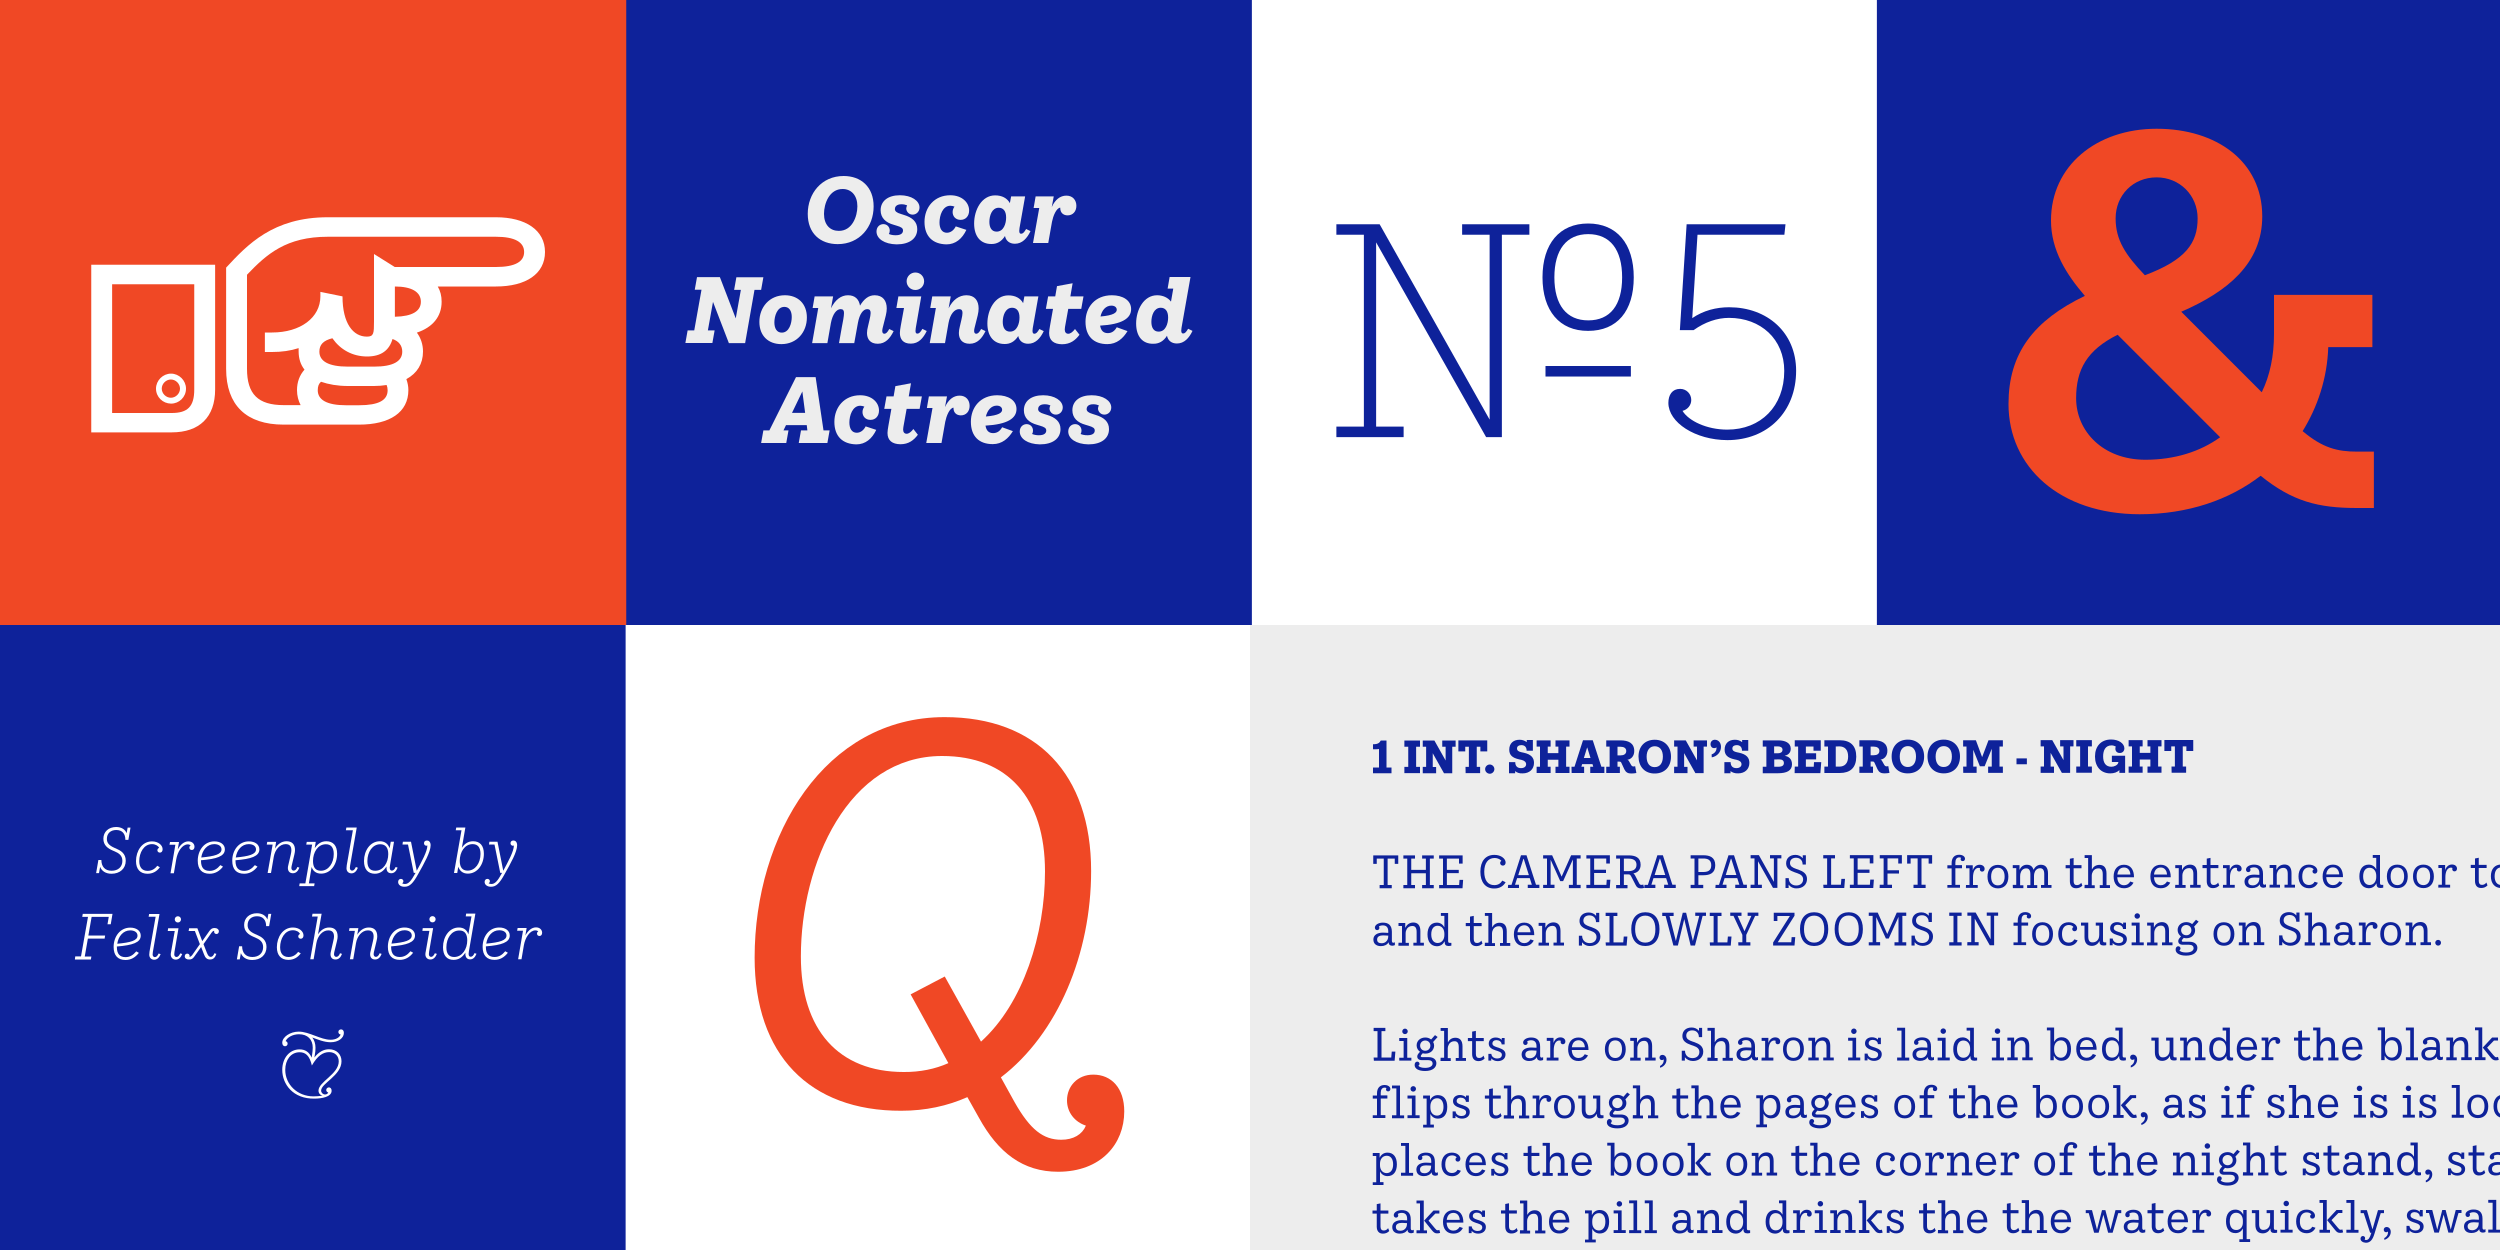
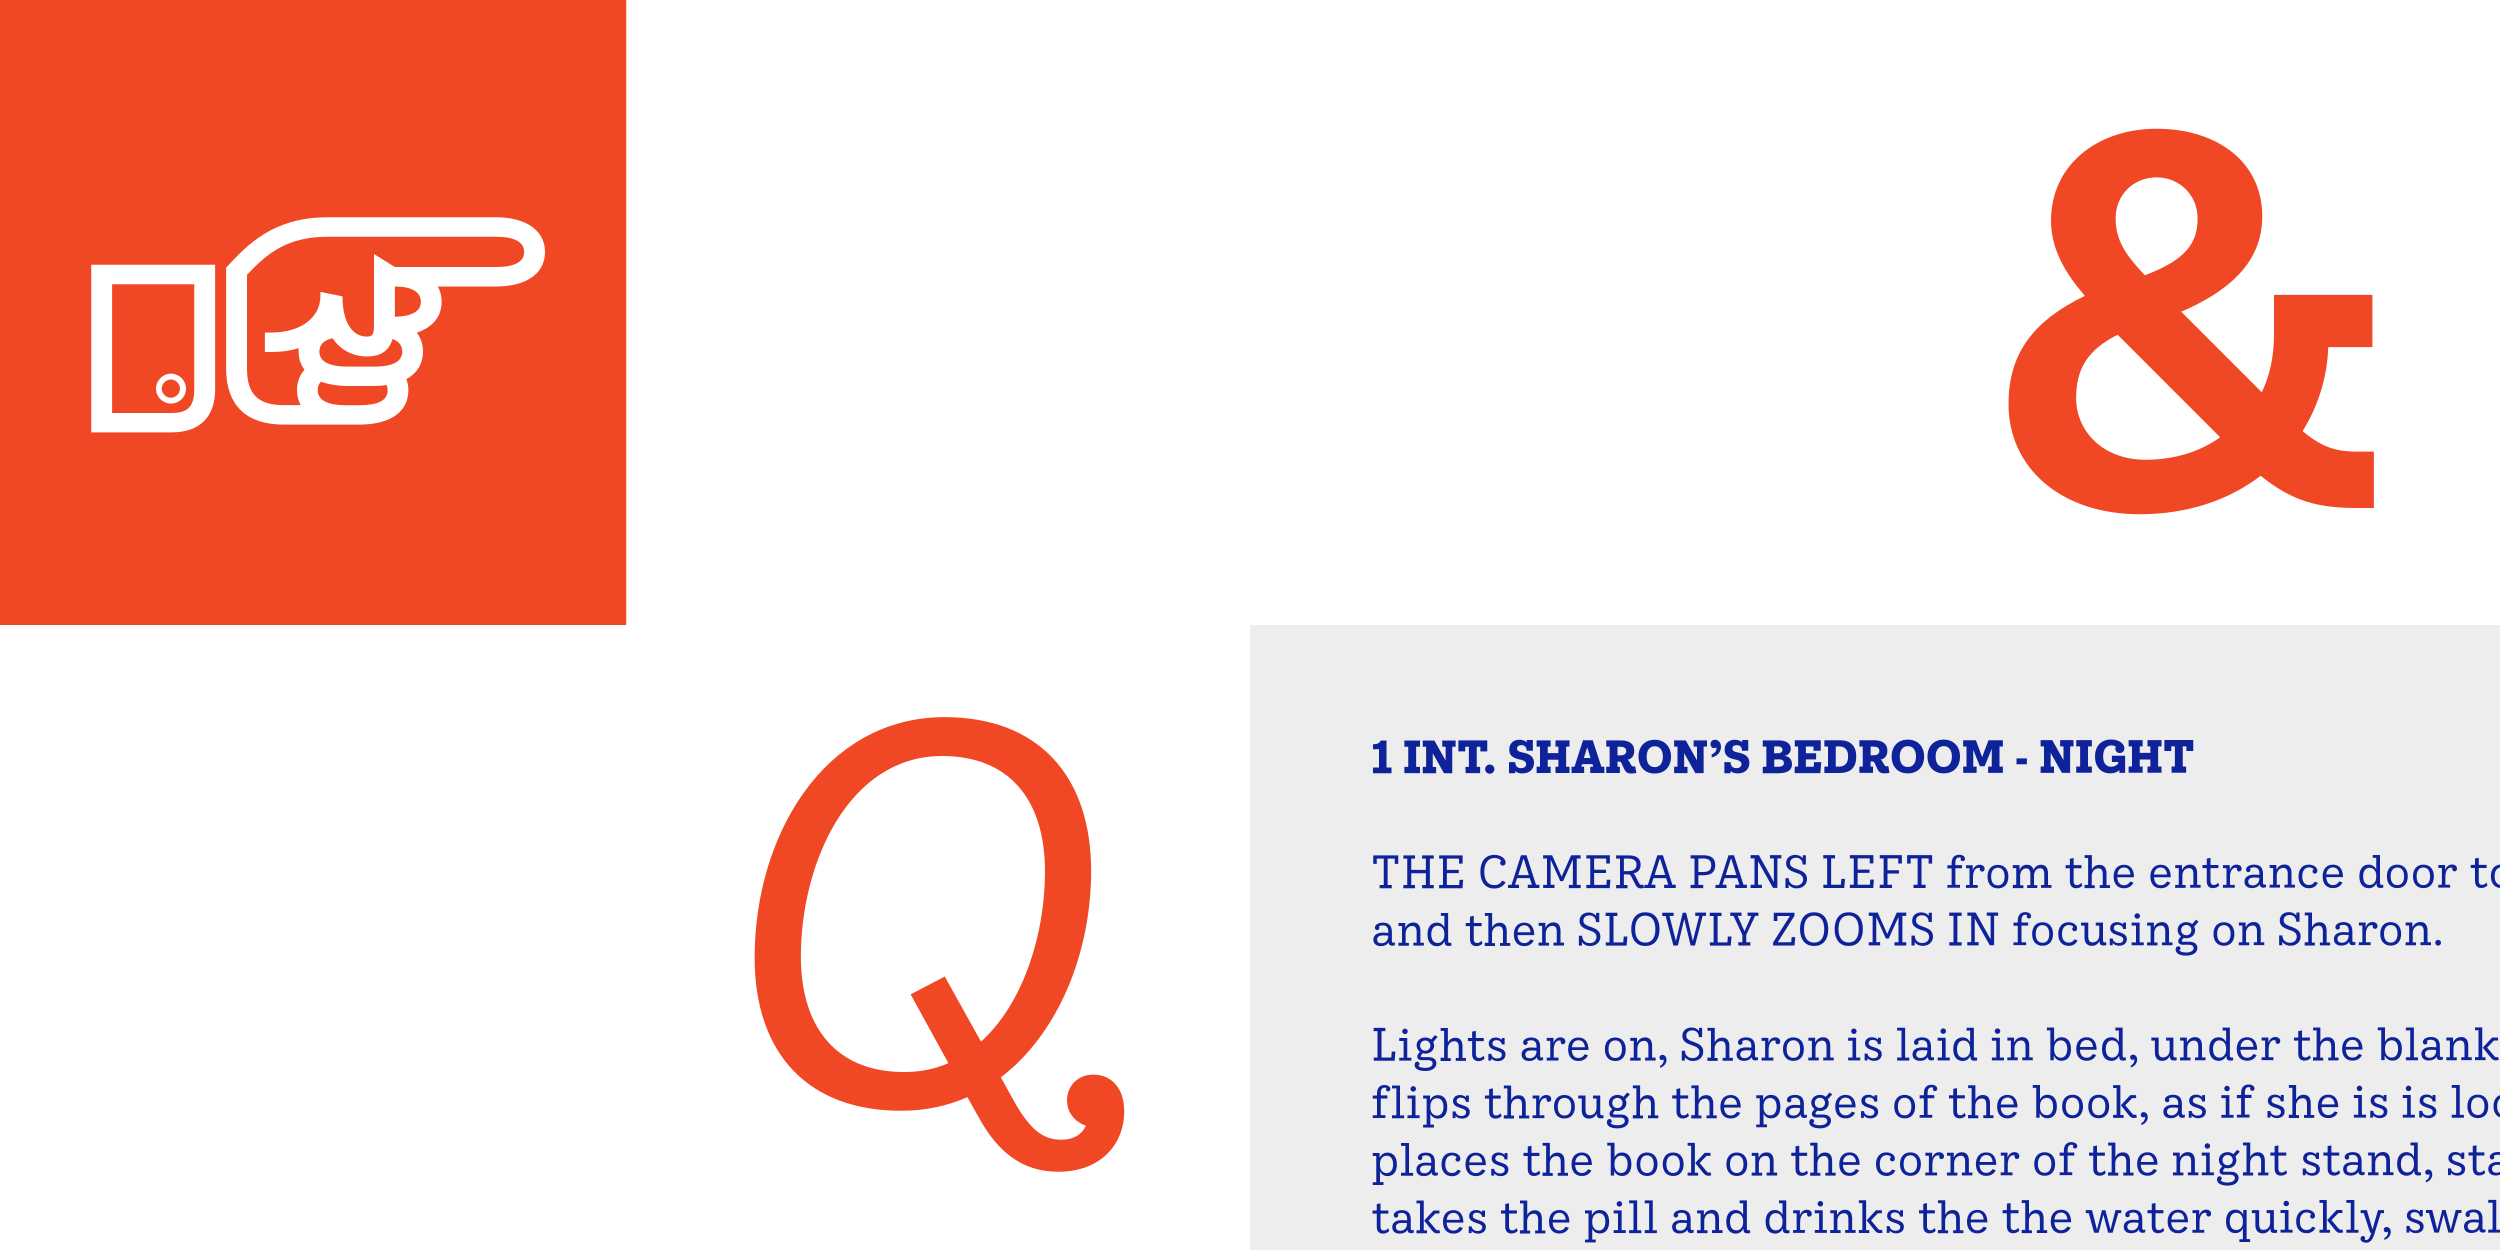
<svg xmlns="http://www.w3.org/2000/svg" xmlns:xlink="http://www.w3.org/1999/xlink" xml:space="preserve" id="Layer_1" x="0" y="0" version="1.1" viewBox="0 0 2000 1000">
  <style>.st0{fill:#fff}.st39{fill:#0e229a}.st40{fill:#ededed}.st41{fill:#f04825}</style>
-   <path d="M0 0h2000v1000H0z" class="st39" />
-   <path d="M646.2 171.1c0-16.4 11.1-30.3 28.7-30.3 13.9 0 24 8.7 24 24.3 0 16.3-11.1 30.2-28.7 30.2-14 0-24-8.6-24-24.2m39.7-6.1c0-8.7-4.9-13.8-11.8-13.8-10.7 0-14.9 11.7-14.9 19.9 0 8.8 4.9 13.6 11.8 13.6 10.7.1 14.9-11.5 14.9-19.7M701.2 185.2c0-3.7 2.6-5.9 5.5-5.9 3 0 5.1 2.3 5.1 5.2 0 .9-.2 1.9-.7 2.7 1.4.6 3.2 1 5.4 1 4.6 0 5.9-1.9 5.9-3.8s-1.4-2.8-5.2-3.9l-2.3-.7c-6.2-1.7-10.4-5.4-10.4-11.6 0-7.2 5.7-12 15.4-12 9.3 0 15.7 4.4 15.7 9.8 0 3.4-2.6 5.7-5.5 5.7-3.3 0-5.1-2.8-5.1-4.9 0-.8.3-1.7.7-2.5-1.1-.5-2.7-.9-4.5-.9-4.4 0-5.3 2.4-5.3 3.8 0 1.8 1.4 3 4.9 4l2.2.7c6.7 2 10.8 5.4 10.8 11.4 0 7.4-6.1 12.2-16.5 12.2-9.9-.2-16.1-4.6-16.1-10.3M739.6 177.5c0-11.7 7.9-21.3 20.6-21.3 9.4 0 15.1 5.8 15.1 12.2 0 4.5-2.8 7.5-6.8 7.5s-6.4-2.8-6.4-6.3c0-1.7.7-3.3 1.5-4.3-1-.4-2.2-.7-3.3-.7-6.2 0-8.7 7.8-8.7 13.4 0 4.9 2 8.2 5.9 8.2 3.1 0 5.7-2.2 7.1-5.1l8.5 2.8c-3.3 7-8.6 11.6-15.9 11.6-11-.2-17.6-6.4-17.6-18M779.3 178.8c0-11 6.1-22.5 16.8-22.5 5.5 0 9.6 2.2 11.8 6.2l1-5.4h11.2l-4.5 25.4c-.1.9-.2 1.6-.2 2.2 0 1.7.6 2.3 1.5 2.3 1.4 0 2.5-1.2 4-3.8l3.5 1.7c-2.7 5.7-6.6 10.1-12.5 10.1-4.4 0-7.2-2.5-7.9-6.2-2.9 4.6-6.6 6.4-10.7 6.4-8.8.1-14-6-14-16.4m25.6-4.8c0-5.3-2.4-7.8-5.9-7.8-5.5 0-7.5 6.4-7.5 11.3 0 4.7 1.9 7.8 5.8 7.8 5.6 0 7.6-6.4 7.6-11.3M831.4 166.4h-4.5l1.6-9.3H843l-1.6 8.6c2.6-5.9 6.7-9.2 11.7-9.2 5.2 0 8 3.7 8 8.2 0 4.4-2.8 7.6-7 7.6-3.3 0-5.9-2-5.9-5.8v-.4c-3.2.4-5.7 6.7-6.6 11.3l-3 17h-12.2zM550.1 264.3h5.3l5.8-32.5h-5.4l1.8-10.1h18.3l12.7 33 4.1-22.8h-5.4l1.8-10.1h21.6l-1.8 10.1h-5.3l-7.5 42.6h-13l-12.7-33-4.1 22.8h5.4l-1.8 10.1h-21.6zM607.5 257.5c0-11.7 8-21.3 20.4-21.3 10.4 0 17.6 6.7 17.6 17.8 0 11.7-8 21.3-20.4 21.3-10.4 0-17.6-6.6-17.6-17.8m25.9-3.9c0-4.8-2-8.1-5.9-8.1-5.9 0-8 7.6-8 12.4 0 4.9 2 8.2 5.9 8.2 6 0 8-7.6 8-12.5M693.6 266.4c0-1.7.3-3.3.7-4.9.7-3.5 2.2-8.4 2.2-11.1 0-2-.7-3.1-2.7-3.1-3.2 0-6.2 3.8-7.5 11.2l-2.9 16h-12.2l2.3-13c.7-3.6 1.7-8.4 1.7-11.1 0-2-.7-3.1-2.7-3.1-3.2 0-6.4 3.8-7.8 11.2l-2.8 16h-12.2l4.9-28.1h-4.5l1.6-9.3h14.8l-1.7 9.5c3.3-6.7 8-10.4 13.6-10.4 5.8 0 8.8 3.4 9.6 8.3 3.1-5.1 6.7-8.3 11.7-8.3 6.7 0 9.7 4.5 9.7 10.6 0 3.4-.9 6.2-3.3 15.7-.2.9-.3 1.6-.3 2.2 0 1.6.7 2.3 1.7 2.3 1.3 0 2.5-1.2 3.9-3.8l3.5 1.7c-2.8 5.7-6.5 10.1-12.7 10.1-6.1 0-8.6-3.8-8.6-8.6M719.9 266.4c0-1.6.3-3.3.7-5.7l2.6-14.3h-6.1l1.6-9.3H737l-4.4 25.4c-.1.9-.2 1.6-.2 2.2 0 1.4.4 2.2 1.5 2.2 1.4 0 2.5-1.2 4-3.8l3.5 1.7c-2.8 5.7-6.5 10.1-12.7 10.1-6.3.1-8.8-3.7-8.8-8.5m5.4-41.4c0-3.8 3.1-7 7-7s7 3.1 7 7-3.1 7-7 7-7-3.1-7-7M767.1 266.4c0-1.7.3-3.3.7-4.9.7-3.5 2.2-8.4 2.2-11.1 0-2-.7-3.1-2.7-3.1-3.6 0-7.2 3.8-8.5 11.2l-2.8 16h-12.2l4.9-28.1h-4.5l1.6-9.3h14.8l-1.7 9.5c3.3-6.7 8.3-10.4 14.3-10.4 6.7 0 9.7 4.5 9.7 10.6 0 3.4-.9 6.2-3.3 15.7-.2.9-.3 1.6-.3 2.2 0 1.6.7 2.3 1.7 2.3 1.3 0 2.5-1.2 3.9-3.8l3.5 1.7c-2.8 5.7-6.5 10.1-12.7 10.1-6.1 0-8.6-3.8-8.6-8.6M789.9 258.8c0-11 6.1-22.5 16.8-22.5 5.5 0 9.6 2.2 11.8 6.2l1-5.4h11.2l-4.5 25.4c-.1.9-.2 1.6-.2 2.2 0 1.7.6 2.3 1.5 2.3 1.4 0 2.5-1.2 4-3.8l3.5 1.7c-2.7 5.7-6.6 10.1-12.5 10.1-4.4 0-7.2-2.5-7.9-6.2-2.9 4.6-6.6 6.4-10.7 6.4-8.7.1-14-6-14-16.4m25.7-4.8c0-5.3-2.4-7.8-5.9-7.8-5.5 0-7.5 6.4-7.5 11.3 0 4.7 1.9 7.8 5.8 7.8 5.6 0 7.6-6.4 7.6-11.3M839.3 266.4c0-1.6.3-3.3.7-5.7l2.4-13.6h-5.7l1.8-10h5.7l1.4-8.2 12.5-2.3-1.8 10.5h10.5l-1.8 10h-10.4l-2.6 14.5c-.1.7-.2 1.4-.2 2 0 2.2 1.1 3.4 2.8 3.4s3.6-1.4 5.4-3.8l3.6 4.6c-3.2 4.3-7.3 7.6-14 7.6-6.5-.1-10.3-3-10.3-9M868.4 257.4c0-11.5 7.6-21.2 21.1-21.2 8.7 0 15.4 4 15.4 11.1 0 7.4-7.3 12.2-24.8 13.2.6 3.8 2.5 6 6.1 6 3.3 0 5.6-1.8 7.2-4.7l8.6 3.1c-3.5 5.8-8.6 10.4-16.1 10.4-11 0-17.5-6.3-17.5-17.9m12-4.2c10.7-.9 13-3.2 13-5.4 0-1.8-1.5-3.3-4.3-3.3-4.5 0-7.6 3.7-8.7 8.7M908.9 258.8c0-11 6.1-22.6 16.8-22.6 4.5 0 8.6 1.8 11.1 5.1l1.8-10.4h-4.5l1.6-9.3h16.7l-7.2 40.7c-.1.9-.2 1.6-.2 2.2 0 1.7.6 2.3 1.5 2.3 1.4 0 2.5-1.2 4-3.8l3.5 1.7c-2.7 5.7-6.6 10.1-12.5 10.1-4.4 0-7.2-2.5-7.9-6.2-2.9 4.6-6.6 6.4-10.7 6.4-8.8.3-14-5.8-14-16.2m25.6-4.8c0-5.3-2.4-7.8-5.9-7.8-5.5 0-7.5 6.4-7.5 11.3 0 4.7 1.9 7.8 5.8 7.8 5.6 0 7.6-6.4 7.6-11.3M610.7 344.3h4.8l21.3-42.6h15.7l6.3 42.6h4.9l-1.8 10.1H639l1.8-10.1h5.1l-.5-4.2h-16.6l-2 4.2h4l-1.8 10.1h-20.1zm33.4-14-2.2-17h-.1l-8.2 17zM667.5 337.5c0-11.7 7.9-21.3 20.6-21.3 9.4 0 15.1 5.8 15.1 12.2 0 4.5-2.8 7.5-6.8 7.5s-6.4-2.8-6.4-6.3c0-1.7.7-3.3 1.5-4.3-1-.4-2.2-.7-3.3-.7-6.2 0-8.7 7.8-8.7 13.4 0 4.9 2 8.2 5.9 8.2 3.1 0 5.7-2.2 7.1-5.1l8.5 2.8c-3.3 7-8.6 11.6-15.9 11.6-11-.2-17.6-6.4-17.6-18M710 346.4c0-1.6.3-3.3.7-5.7l2.4-13.6h-5.7l1.8-10h5.7l1.4-8.2 12.5-2.3-1.8 10.5h10.5l-1.8 10h-10.4l-2.6 14.5c-.1.7-.2 1.4-.2 2 0 2.2 1.1 3.4 2.8 3.4s3.6-1.4 5.4-3.8l3.6 4.6c-3.2 4.3-7.3 7.6-14 7.6-6.5-.1-10.3-3-10.3-9M746 326.4h-4.5l1.6-9.3h14.5l-1.6 8.6c2.6-5.9 6.7-9.2 11.7-9.2 5.2 0 8 3.7 8 8.2 0 4.4-2.8 7.6-7 7.6-3.3 0-5.9-2-5.9-5.8v-.4c-3.2.4-5.7 6.7-6.6 11.3l-3 17H741zM776.7 337.4c0-11.5 7.6-21.2 21.1-21.2 8.7 0 15.4 4 15.4 11.1 0 7.4-7.3 12.2-24.8 13.2.6 3.8 2.5 6 6.1 6 3.3 0 5.6-1.8 7.2-4.7l8.6 3.1c-3.5 5.8-8.6 10.4-16.1 10.4-11 0-17.5-6.3-17.5-17.9m12-4.2c10.7-.9 13-3.2 13-5.4 0-1.8-1.5-3.3-4.3-3.3-4.4 0-7.5 3.7-8.7 8.7M815.8 345.2c0-3.7 2.6-5.9 5.5-5.9 3 0 5.1 2.3 5.1 5.2 0 .9-.2 1.9-.7 2.7 1.4.6 3.2 1 5.4 1 4.6 0 5.9-1.9 5.9-3.8s-1.4-2.8-5.2-3.9l-2.3-.7c-6.2-1.7-10.4-5.4-10.4-11.6 0-7.2 5.7-12 15.4-12 9.3 0 15.7 4.4 15.7 9.8 0 3.4-2.6 5.7-5.5 5.7-3.3 0-5.1-2.8-5.1-4.9 0-.8.3-1.7.7-2.5-1.1-.5-2.7-.9-4.5-.9-4.4 0-5.3 2.4-5.3 3.8 0 1.8 1.4 3 4.9 4l2.2.7c6.7 2 10.8 5.4 10.8 11.4 0 7.4-6.1 12.2-16.5 12.2-9.9-.2-16.1-4.6-16.1-10.3M854.6 345.2c0-3.7 2.6-5.9 5.5-5.9 3 0 5.1 2.3 5.1 5.2 0 .9-.2 1.9-.7 2.7 1.4.6 3.2 1 5.4 1 4.6 0 5.9-1.9 5.9-3.8s-1.4-2.8-5.2-3.9l-2.3-.7c-6.2-1.7-10.4-5.4-10.4-11.6 0-7.2 5.7-12 15.4-12 9.3 0 15.7 4.4 15.7 9.8 0 3.4-2.6 5.7-5.5 5.7-3.3 0-5.1-2.8-5.1-4.9 0-.8.3-1.7.7-2.5-1.1-.5-2.7-.9-4.5-.9-4.4 0-5.3 2.4-5.3 3.8 0 1.8 1.4 3 4.9 4l2.2.7c6.7 2 10.8 5.4 10.8 11.4 0 7.4-6.1 12.2-16.5 12.2-9.9-.2-16.1-4.6-16.1-10.3" class="st40" />
-   <path d="M500.5 500h500v500h-500zM1001.5 0h500v500h-500z" class="st0" />
  <path d="M603.7 766.1c0-98.3 56.3-192.4 152-192.4 73.5 0 117.2 45.4 117.2 123.1 0 65.9-26.5 130.2-72.2 165.1l10.9 19.7c12.6 22.3 23.1 30.2 37.4 30.2 9.7 0 16.8-4.2 19.7-11.3-8.8-2.9-15.1-10.5-15.1-20.2 0-11.3 8.4-20.6 21-20.6 14.7 0 24.8 10.9 24.8 29.4 0 26-18.5 48.3-52.9 48.3-28.1 0-47.9-15.1-63.4-43.3l-9.2-16.4c-16 7.1-33.6 10.9-52.9 10.9-73.6.2-117.3-44.8-117.3-122.5m155 84.4-30.2-55 27.3-14.3 29 52.1c34-30.7 51.2-86.1 51.2-136.1 0-58.8-29.8-92.4-82.3-92.4-75.2 0-113 86.1-113 160.4 0 58.8 30.2 92.4 82.3 92.4 13 .1 25.2-2.4 35.7-7.1" class="st41" />
-   <path d="m80.1 693.5-.9 5h-2.3l1.8-10.5h2.4c0 5.2 2.8 8.6 8.2 8.6 5.2 0 8.6-3.1 8.6-7.9 0-4.5-3.1-6.3-6.4-7.7l-1.4-.6c-3.9-1.7-7.4-4.2-7.4-9.4 0-5.7 4.3-9.4 10.2-9.4 4.3 0 7.3 2 8.4 5l.8-4.5h2.3l-1.7 9.8h-2.4c0-4.8-2.4-7.9-7.3-7.9-4.5 0-7.5 2.7-7.5 7.1 0 3.2 1.7 5.2 5.9 7.1l1.4.6c3.7 1.6 7.8 3.9 7.8 9.8 0 6.3-4.7 10.4-11.4 10.4-4.9 0-7.9-2.4-9.1-5.5M108.8 688.9c0-8.3 4.9-15.8 12.8-15.8 5.1 0 8.5 3.1 8.5 6.3 0 1.8-1 2.7-2.2 2.7-1.1 0-2-.8-2-1.9 0-.9.6-1.6 1.4-1.9-.7-1.6-2.9-3-5.7-3-6.6 0-10.2 6.9-10.2 13.6 0 5 2.4 7.8 6.7 7.8 3.1 0 5.7-1.4 7.7-4.1l2.1 1.2c-2.5 3.4-5.8 5.2-9.9 5.2-5.7 0-9.2-3.5-9.2-10.1M140.3 675.8h-4.7l.4-2.2h7.2l-1 6c2-3.8 5-6.5 8.5-6.5 3.2 0 4.9 2.1 4.9 4.3 0 1.5-.8 2.6-2.1 2.6s-2-.8-2-1.9c0-.8.3-1.4 1-1.7-.4-.5-1.1-.9-2.3-.9-4.5 0-8.2 6-9.2 11.9l-1.9 11.2h-2.7zM158.2 688.6c0-8.5 5.3-15.5 13.3-15.5 4.8 0 8.4 2.4 8.4 6.4 0 5.5-6.5 7.7-19.1 8.7v.5c0 5.5 2.4 8 6.9 8 3.4 0 6-1.5 8.6-4.6l2.1 1.2c-2.9 3.7-6.4 5.7-10.7 5.7-6.1 0-9.5-3.5-9.5-10.4m2.8-2.6c10.6-1 16.2-2.5 16.2-6.5 0-2.7-2.5-4.2-5.8-4.2-5.6 0-9.5 4.7-10.4 10.7M185.8 688.6c0-8.5 5.3-15.5 13.3-15.5 4.8 0 8.4 2.4 8.4 6.4 0 5.5-6.5 7.7-19.1 8.7v.5c0 5.5 2.4 8 6.9 8 3.4 0 6-1.5 8.6-4.6l2.1 1.2c-2.9 3.7-6.4 5.7-10.7 5.7-6.1 0-9.5-3.5-9.5-10.4m2.8-2.6c10.6-1 16.2-2.5 16.2-6.5 0-2.7-2.5-4.2-5.8-4.2-5.6 0-9.5 4.7-10.4 10.7M230.3 694.4q0-1.05.3-2.1c2-8.6 2.5-10.3 2.5-12.1 0-3.2-1.4-4.9-4.6-4.9-4.6 0-8.5 4.4-9.5 10.2l-2.2 12.9h-2.7l4-22.7h-4.7l.4-2.2h7.1l-.9 5.3c2-3.2 5-5.8 9.2-5.8 4.4 0 6.8 2.4 6.8 7.1 0 2-.5 3.4-2.7 12.7-.1.5-.2 1.1-.2 1.5 0 1.1.6 2.2 1.8 2.2 1.3 0 2.3-1.1 3-2.9l1.6.5c-1 2.6-2.6 4.5-5.2 4.5s-4-1.7-4-4.2M239.7 706.7h4.6l5.4-31H245l.4-2.2h7.2l-.8 5c2.4-3.5 5.2-5.5 9.3-5.5 5.3 0 8.6 3.4 8.6 10 0 8.6-5.2 15.9-12.8 15.9-4.1 0-6.5-2.1-7.6-5.3l-2.2 13.1h4.6l-.4 2.2h-11.9zm27.3-23.5c0-5.2-2.2-7.8-6.3-7.8-6.5 0-10.3 6.5-10.3 13.4q0 7.8 6.3 7.8c6.1 0 10.3-6.1 10.3-13.4M277.2 694.6c0-.6.1-1.5.2-2.4l4.9-28h-5.6l.4-2.2h8.3l-5.3 30.3c-.1.8-.2 1.6-.2 2.1 0 1.4.9 2.1 1.8 2.1 1.2 0 2.1-1 3-2.9l1.6.6c-1.1 2.8-2.8 4.5-5.2 4.5-2.4-.1-3.9-1.7-3.9-4.1M291.2 688.8c0-8.5 5.1-15.8 12.7-15.8 4.1 0 6.6 2.2 7.8 5.6l.9-5.2h2.6l-3.2 18.8c-.1.8-.2 1.3-.2 1.9 0 1.6.6 2.4 1.7 2.4 1.2 0 2.2-1 3-2.9l1.6.5c-1.1 2.8-2.7 4.5-5.1 4.5s-3.8-1.5-3.8-4.3v-1.1c-2.5 3.9-5.5 5.8-9.4 5.8-5.4-.1-8.6-3.5-8.6-10.2m19.4-5.5c0-5.2-2.2-7.9-6.4-7.9-6.2 0-10.3 6.1-10.3 13.5 0 5.2 2.1 7.7 6.3 7.7 6.5 0 10.4-6.5 10.4-13.3M318.5 705.6c0-1.4.8-2.5 2.2-2.5 1.1 0 2 .8 2 1.8 0 .8-.4 1.4-1 1.7.5.4 1.3.6 2.2.6 2.8 0 4.9-2.2 8.5-8.8l.1-.1H331l-4.6-22.7H322l.3-2.2h6.5l4.6 23.2c3.8-7.1 8.5-15.5 8.5-20.2-.2.1-.5.2-.7.2-1.1 0-2-.8-2-2 0-1.3.8-2.2 2.4-2.2 1.5 0 2.9 1.2 2.9 3.8 0 5.4-5.2 14.5-10 23.1-4.1 7.5-6.9 10.1-10.8 10.1-3 .1-5.2-1.5-5.2-3.8M366.6 693.4l-.8 5h-2.6l6-34.2h-4.6l.4-2.2h7.3l-2.8 16.2c2.2-3.2 4.9-5.2 9-5.2 5.4 0 8.6 3.4 8.6 10 0 8.6-5.2 15.9-12.8 15.9-4.1 0-6.5-2.2-7.7-5.5m17.8-10.3c0-5.2-2.2-7.8-6.3-7.8-6.5 0-10.3 6.5-10.3 13.4 0 5.2 2.2 7.8 6.3 7.8 6.1 0 10.3-6 10.3-13.4M387.7 705.6c0-1.4.8-2.5 2.2-2.5 1.1 0 2 .8 2 1.8 0 .8-.4 1.4-1 1.7.5.4 1.3.6 2.2.6 2.8 0 4.9-2.2 8.5-8.8l.1-.1h-1.5l-4.6-22.7h-4.4l.3-2.2h6.5l4.6 23.2c3.8-7.1 8.5-15.5 8.5-20.2-.2.1-.5.2-.7.2-1.1 0-2-.8-2-2 0-1.3.8-2.2 2.4-2.2 1.5 0 2.9 1.2 2.9 3.8 0 5.4-5.2 14.5-10 23.1-4.1 7.5-6.9 10.1-10.8 10.1-2.9.1-5.2-1.5-5.2-3.8M60.2 765.1h4.6l5.6-31.6h-4.6l.4-2.4H90l-1.4 8.3H86l1-5.9H73.3l-2.6 14.9h13.4l-.4 2.5H70.3l-2.5 14.3h5.3l-.4 2.4H59.9zM90.9 757.6c0-8.5 5.3-15.5 13.3-15.5 4.8 0 8.4 2.4 8.4 6.4 0 5.5-6.5 7.7-19.1 8.7v.5c0 5.5 2.4 8 6.9 8 3.4 0 6-1.5 8.6-4.6l2.1 1.2c-2.9 3.7-6.4 5.7-10.7 5.7-6 0-9.5-3.5-9.5-10.4m2.9-2.6c10.6-1 16.2-2.5 16.2-6.5 0-2.7-2.5-4.2-5.8-4.2-5.6 0-9.5 4.7-10.4 10.7M119.4 763.7c0-.6.1-1.5.2-2.3l4.9-28h-5.6l.4-2.2h8.3l-5.3 30.3c-.1.8-.2 1.6-.2 2.1 0 1.4.9 2.1 1.8 2.1 1.2 0 2.1-1 3-2.9l1.6.5c-1.1 2.8-2.8 4.5-5.2 4.5-2.4-.1-3.9-1.7-3.9-4.1M136.6 763.6c0-.6.1-1.5.3-2.3l2.9-16.5h-5.6l.3-2.2h8.3l-3.2 18.8c-.1.8-.2 1.6-.2 2.1 0 1.4.9 2.1 1.8 2.1 1.1 0 2.1-1 3-2.9l1.6.5c-1.1 2.8-2.8 4.5-5.2 4.5s-4-1.7-4-4.1m3.2-28.1c0-1.4 1.1-2.5 2.5-2.5s2.5 1.1 2.5 2.5-1.1 2.5-2.5 2.5-2.5-1.1-2.5-2.5M147.8 765.1c0-1.2.7-2.2 2-2.2 1.1 0 1.9.8 1.9 1.9 0 .2 0 .5-.1.8.7-.2 1.4-.6 2.2-1.6l6.1-8.7-4-10.5h-5l.4-2.2h6.6l3.9 10.3 5.7-8.1c1.3-1.8 2.4-2.4 4.2-2.4 2 0 3.4 1.1 3.4 2.6 0 1.2-.7 2.2-1.9 2.2s-1.9-.8-1.9-1.8c0-.3 0-.5.1-.8-.8.1-1.4.5-2.2 1.6l-6.4 9.1 2.7 6.9c.9 2.2 1.7 3.3 3.1 3.3 1.1 0 2.2-.9 2.9-2.9l1.6.5c-1 3.1-2.6 4.5-5 4.5-2.6 0-3.9-1.4-4.9-4.1l-2.3-5.9-5.4 7.6c-1.3 1.9-2.4 2.4-4.2 2.4-2.1.1-3.5-1-3.5-2.5M192.7 762.5l-.9 5h-2.3l1.8-10.5h2.4c0 5.2 2.8 8.6 8.2 8.6 5.2 0 8.6-3.1 8.6-7.9 0-4.5-3.1-6.3-6.4-7.7l-1.4-.6c-3.9-1.7-7.4-4.2-7.4-9.4 0-5.7 4.3-9.4 10.2-9.4 4.3 0 7.3 2 8.4 5l.8-4.5h2.3l-1.7 9.8h-2.4c0-4.8-2.4-7.9-7.3-7.9-4.5 0-7.5 2.7-7.5 7.1 0 3.2 1.7 5.2 5.9 7.1l1.4.6c3.7 1.6 7.8 3.9 7.8 9.8 0 6.3-4.7 10.4-11.4 10.4-4.9 0-7.9-2.4-9.1-5.5M221.5 757.8c0-8.3 4.9-15.8 12.8-15.8 5.1 0 8.5 3.1 8.5 6.3 0 1.8-1 2.7-2.2 2.7-1.1 0-2-.8-2-1.9 0-.9.6-1.6 1.4-1.9-.7-1.7-2.9-3-5.7-3-6.6 0-10.2 6.9-10.2 13.6 0 5 2.4 7.8 6.7 7.8 3.1 0 5.7-1.4 7.7-4.1l2.1 1.2c-2.5 3.4-5.8 5.2-9.9 5.2-5.7 0-9.2-3.5-9.2-10.1M264.4 763.4q0-1.05.3-2.1c1.9-8.7 2.5-10.3 2.5-12.1 0-3.2-1.4-4.9-4.6-4.9-4.6 0-8.5 4.4-9.5 10.2l-2.2 12.9h-2.7l6-34.2h-4.6l.4-2.2h7.3l-2.9 16.5c2-3.1 4.9-5.5 8.9-5.5 4.4 0 6.8 2.4 6.8 7.1 0 2-.4 3.3-2.7 12.7-.1.5-.2 1.1-.2 1.5 0 1.1.6 2.2 1.8 2.2 1.3 0 2.3-1.1 3-2.9l1.6.5c-1 2.7-2.6 4.5-5.2 4.5-2.7 0-4-1.7-4-4.2M296.1 763.4q0-1.05.3-2.1c2-8.6 2.5-10.3 2.5-12.1 0-3.2-1.4-4.9-4.6-4.9-4.6 0-8.5 4.4-9.5 10.2l-2.2 12.9h-2.7l4-22.7h-4.7l.4-2.2h7.1l-.9 5.3c2-3.2 5-5.8 9.2-5.8 4.4 0 6.8 2.4 6.8 7.1 0 2-.5 3.3-2.7 12.7-.1.5-.2 1.1-.2 1.5 0 1.1.6 2.2 1.8 2.2 1.3 0 2.3-1.1 3-2.9l1.6.5c-1 2.6-2.6 4.5-5.2 4.5-2.7 0-4-1.7-4-4.2M310.3 757.5c0-8.5 5.3-15.5 13.3-15.5 4.8 0 8.4 2.4 8.4 6.4 0 5.5-6.5 7.7-19.1 8.7v.5c0 5.5 2.4 8 6.9 8 3.4 0 6-1.5 8.6-4.6l2.1 1.2c-2.9 3.7-6.4 5.7-10.7 5.7-6 0-9.5-3.5-9.5-10.4m2.9-2.6c10.6-1 16.2-2.5 16.2-6.5 0-2.7-2.5-4.2-5.8-4.2-5.6 0-9.5 4.7-10.4 10.7M340.3 763.5c0-.6.1-1.5.3-2.3l2.9-16.5h-5.6l.3-2.2h8.3l-3.2 18.8c-.1.8-.2 1.6-.2 2.1 0 1.4.9 2.1 1.8 2.1 1.1 0 2.1-1 3-2.9l1.6.5c-1.1 2.8-2.8 4.5-5.2 4.5s-4-1.7-4-4.1m3.2-28.1c0-1.4 1.1-2.5 2.5-2.5s2.5 1.1 2.5 2.5-1.1 2.5-2.5 2.5-2.5-1.1-2.5-2.5M354.4 757.8c0-8.5 5.1-15.8 12.6-15.8 4.2 0 6.6 2.1 7.7 5.5l2.5-14.4h-4.6l.3-2.2h7.4l-5.2 30.3c-.1.8-.2 1.4-.2 1.9 0 1.6.6 2.3 1.7 2.3 1.2 0 2.2-1 3-2.9l1.6.5c-1.1 2.8-2.7 4.5-5.1 4.5s-3.8-1.6-3.8-4.4v-1c-2.5 3.9-5.5 5.8-9.5 5.8-5.2 0-8.4-3.4-8.4-10.1m19.4-5.5c0-5.3-2.2-8-6.4-7.9-6.2 0-10.3 6.1-10.3 13.5 0 5.2 2.1 7.7 6.3 7.7 6.5-.1 10.4-6.5 10.4-13.3M386.1 757.5c0-8.5 5.3-15.5 13.3-15.5 4.8 0 8.4 2.4 8.4 6.4 0 5.5-6.5 7.7-19.1 8.7v.5c0 5.5 2.4 8 6.9 8 3.4 0 6-1.5 8.6-4.6l2.1 1.2c-2.9 3.7-6.4 5.7-10.7 5.7-6 0-9.5-3.5-9.5-10.4m2.9-2.6c10.6-1 16.2-2.5 16.2-6.5 0-2.7-2.5-4.2-5.8-4.2-5.6 0-9.5 4.7-10.4 10.7M418.4 744.6h-4.7l.4-2.2h7.2l-1 6c2-3.8 5-6.5 8.5-6.5 3.2 0 4.9 2.1 4.9 4.3 0 1.5-.8 2.6-2.1 2.6-1.2 0-2-.8-2-1.9 0-.8.3-1.4 1-1.7-.4-.5-1.1-.9-2.3-.9-4.5 0-8.2 6-9.2 11.9l-1.9 11.2h-2.7zM225.8 855.9c0-9.3 5.7-16.4 13.9-16.4 4.7 0 7.8 2.4 9.6 6.6l.4-2.5c.2-1.4.5-3.5.5-5.4 0-6.7-4.2-10.8-11-10.8-5.2 0-9.5 2.6-10.7 5.5.9.2 1.6 1 1.6 2 0 1.2-.9 2.1-2.1 2.1s-2.2-1-2.2-2.8c0-4.6 6.3-8.9 13.2-8.9 8.4 0 17.5 6.5 25.5 6.5 4.1 0 7.2-1.8 8-4.2-1-.1-1.8-.9-1.8-2 0-1.2.8-2 2.1-2.1 1.3 0 2.3.9 2.3 2.8 0 4.2-4.5 7.5-10.6 7.5-5.3 0-10.5-2.3-14.7-3.8 1.6 1.9 2.6 5 2.6 8.2 0 1.8-.2 4-.5 5.4l-.4 2.4c3.4-4.4 7.4-6.6 11.7-6.6 6 0 10 4 10 9.6 0 11.4-16.3 17.6-16.3 23.5 0 1.6 1.4 3.1 3.2 3.1 1.4 0 2.2-.9 2.5-1.6-.9-.2-1.6-1-1.6-2 0-1.2.9-2 2.1-2.1 1.2 0 2.2.9 2.2 2.7 0 4.9-7.8 6.3-13.7 6.3-17.1.3-25.8-11.5-25.8-23m32.3 20.6c-2-.4-3.3-2-3.3-4 0-7.1 16.2-13.2 16.2-23.4 0-4.3-3-7.4-7.7-7.4-4.9 0-9.3 2.9-13.8 10.7-1.9-8.2-5.3-10.6-9.8-10.6-7.1 0-11.5 6.2-11.5 14.1 0 11.6 9.6 21.2 22.7 21.2 1.9 0 4.8-.2 7.2-.6" class="st0" />
  <path d="M0 0h500v500H0z" class="st40" />
  <path d="M1606.8 323.2c0-40.6 20.1-66.8 61.1-86.5-14.8-17.2-27.1-36.5-27.1-60.3 0-43.9 36.5-73.4 84.5-73.4s84.5 26.2 84.5 70.1c0 37.7-27.9 60.3-64.8 76.3l64.4 64.4c6.6-13.5 9.8-29.1 9.8-46.7v-31.2h78.7v41.8h-35.3c-.8 25-8.6 48-20.5 67.2 16 13.5 27.9 16.4 43.5 16.4h13.5v45.1h-13.5c-31.2 0-51.7-5.3-77.1-25.8-25 19.3-58.2 30.8-96.8 30.8-63.9-.1-104.9-37.8-104.9-88.2m169.3 26.6-82-82c-24.6 12.3-33.2 27.9-33.2 50.8 0 26.2 21.3 49.2 55.4 49.2 23.4 0 43.9-6.5 59.8-18m-60.2-129.6c32.8-12.3 42.2-25.8 42.2-45.5 0-18.5-14.4-32.8-32.8-32.8-18.9 0-32.8 14.3-32.8 32.8 0 17.3 7.8 29.1 23.4 45.5" class="st41" />
-   <path d="M1069.1 341.3h22V187.8h-22v-8.4h34.6l88 156.3V187.8h-22v-8.4h53.8v8.4h-22v161.9h-12.6l-88-155.8v147.4h22v8.4h-53.8zM1234 221.9c0-26.9 13.6-43.1 36.5-43.1s36.5 16.1 36.5 43.1-13.3 42.8-36.5 42.8c-22.9.1-36.5-16.1-36.5-42.8m2.4 70.9h68.3v8.4h-68.3zm61.3-70.9c0-22.2-9.6-34.6-27.1-34.6-17.3 0-27.1 12.4-27.1 34.6s9.8 34.4 27.1 34.4c17.5 0 27.1-12.1 27.1-34.4M1334.7 322.3c0-6.3 3-11.2 9.4-11.2 5.1 0 8.9 4 8.9 8.9 0 4.2-3 7.7-7 8.7 4.9 8 19.4 15 35.8 15 26.9 0 45.6-18.7 45.6-47 0-25.3-18.7-42.4-44.2-42.4-9.4 0-19.2 3.3-28.3 9.8h-11l5.4-84.7h79.1l-.9 8.4H1358l-4.2 66.7c8.9-6.1 19.2-8.7 29.5-8.7 30.7 0 53.6 20.4 53.6 50.8 0 33-22.9 55.5-55 55.5-25.7-.1-47.2-14.1-47.2-29.8" class="st39" />
  <path d="M1000 500h1000v500H1000z" class="st40" />
  <path d="M0 0h501v500H0z" class="st41" />
  <path d="M73 346V211.8h99.1v99.8c0 22.1-12.5 34.3-34.8 34.3H73zm82.4-34.4v-84.2H89.7v103h47.6c12.9 0 18.1-5.2 18.1-18.8m-30.6-.7c0-6.5 5.5-12 12-12s12 5.5 12 12c0 6.8-5.5 12-12 12-6.6-.1-12-5.3-12-12m19.2 0c0-3.9-3.4-7.3-7.3-7.3s-7.3 3.4-7.3 7.3 3.4 7.3 7.3 7.3 7.3-3.4 7.3-7.3m82.9 28.8c-29.9 0-46-15.6-46-44.7v-80.9c16.9-18.2 37.4-40.3 81.4-40.3h134.4c23.9 0 39.3 10.4 39.3 27.8s-15.1 27.6-39.3 27.6h-46.5c2.1 3.6 3.1 7.5 3.1 12.2 0 12-7.3 20.5-19.8 24.7 3.1 4.2 4.9 9.4 4.9 15.1 0 9.9-4.7 17.4-13.3 22.1 1 2.9 1.6 5.7 1.6 8.8 0 17.7-14.8 27.6-39.5 27.6zm72.3-136.5 16.6 10.4h80.9c15.6 0 22.6-4.4 22.6-12 0-7.8-7.3-12.2-22.6-12.2H262.3c-33.3 0-48.9 13.8-64.7 30.4V295c0 20.3 8.8 29.1 29.4 29.1h13.5c-1.8-3.4-2.9-7.5-2.9-12 0-6.5 2.1-12 6-16.4-3.1-3.9-4.7-8.8-4.7-14.6v-2.6c-6.5 2.1-13.5 3.1-21.3 3.1h-5.7V266h5.7c22.9 0 38.7-12 38.7-28.9v-3.6l17.7 3.6c0 21.8 8.6 32.2 19.5 32.2 5.5 0 5.7-2.6 5.7-12zm-20.8 105.6c-8.3 0-15.6-1.3-21.6-3.4-1.8 1.6-2.6 3.6-2.6 6.8 0 7.5 7 12 22.6 12h10.4c16.1 0 22.9-4.2 22.9-12 0-1.6-.3-2.9-.8-4.2-3.1.5-6.5.8-10.1.8zm-12.5-38.2c-7.3 1.8-10.4 5.2-10.4 10.7 0 7.5 7 12 22.9 12h20.8c15.6 0 22.6-4.4 22.6-12 0-4.7-2.6-8.3-7.8-10.1-2.6 9.1-9.1 14-20.5 14-11.4-.1-21.1-5.3-27.6-14.6m50-41.4v24.2c14.3-.3 20.8-4.7 20.8-12 0-7.8-7.3-12.2-20.8-12.2" class="st0" />
  <defs>
    <path id="SVGID_00000183947862911698721480000012938353191981409950_" d="M1000 500h1000v500H1000z" />
  </defs>
  <clipPath id="SVGID_00000056417983769293001910000017122188683866446256_">
    <use xlink:href="#SVGID_00000183947862911698721480000012938353191981409950_" style="overflow:visible" />
  </clipPath>
  <g style="clip-path:url(#SVGID_00000056417983769293001910000017122188683866446256_)">
    <path d="M1098.4 614h4.8v-14.8c-1 .2-2 .2-2.6.2h-2.2v-4c4.3 0 5.3-1.3 6.2-3h4.6V614h4v4.6h-14.8zM1123.5 613.5h3.1v-16.1h-3.1v-5h12.5v5h-3.1v16.1h3.1v5h-12.5zM1138.2 613.5h2.7v-16.1h-2.7v-5h9.3l9 16v-11h-2.7v-5h10.7v5h-2.7v21.2h-6.6l-9-16v11h2.7v5h-10.7zM1172.4 613.5h2.7v-16.1h-2.9v3.7h-5.5v-8.8h23.1v8.8h-5.5v-3.7h-2.9v16.1h2.7v5h-11.6zM1188.1 615.3c0-2 1.7-3.7 3.7-3.7s3.7 1.7 3.7 3.7-1.7 3.7-3.7 3.7c-2.1-.1-3.7-1.7-3.7-3.7M1212.1 616.9v1.7h-4.9v-8.9h5c0 3.4 1.9 4.8 4.6 4.8 2.6 0 4.1-1.3 4.1-3.1 0-1.7-1.3-2.9-3.7-3.5l-1.9-.4c-5.8-1.3-7.9-3.7-7.9-7.8 0-4.9 3.2-7.9 8.2-7.9 2.1 0 3.9.5 5.8 1.9V592h4.9v8.6h-5c0-2.9-1.5-4.5-4.2-4.5-2.1 0-3.5.9-3.5 2.7 0 1.6 1.2 2.5 3.6 3l1.9.4c5.8 1.3 8.1 4 8.1 8.1 0 5.1-3.7 8.4-9 8.4-2.7.2-4.6-.6-6.1-1.8M1229.3 613.4h2.7v-16.1h-2.7v-5h11.2v5h-2.3v5.2h8.5v-5.2h-2.3v-5h11.2v5h-2.7v16.1h2.7v5h-11.2v-5h2.3v-5.6h-8.5v5.6h2.3v5h-11.2zM1257.2 613.4h2.4l6.8-21.2h7.8l6.9 21.2h2.4v5h-11.3v-5h2.4l-.6-2.1h-8.3l-.6 2.1h2.2v5h-10zm15.2-7-2.6-8.4h-.1l-2.6 8.4zM1299.5 615.5l-2.3-5c-.4-.9-.7-1.2-1.7-1.2h-1.5v4.1h1.9v5H1285v-5h2.7v-16.1h-2.7v-5h11.4c6.1 0 11 2 11 8.5 0 4-2.4 6.6-5.5 7 .5.1.9.5 1.2 1l1.7 3c.5.9 1 1.4 2.1 1.4q.6 0 1.2-.3l1 5.5c-.9.2-2.7.4-4.1.4-2.7 0-4.3-.9-5.5-3.3m-5.5-18.1v6.9h2.5c2.6 0 4.5-1.1 4.5-3.5 0-2.3-1.9-3.4-4.5-3.4zM1310.8 605.3c0-8.2 5.1-13.5 13-13.5 7.8 0 13 5.4 13 13.5 0 8.2-5.1 13.5-13 13.5-7.8.1-12.9-5.3-13-13.5m19.5 0c0-5.3-2.5-8.3-6.5-8.3s-6.5 3.1-6.5 8.4 2.5 8.4 6.5 8.3c4 0 6.5-3.1 6.5-8.4M1339.3 613.4h2.7v-16.1h-2.7v-5h9.3l9 16v-11h-2.7v-5h10.7v5h-2.7v21.2h-6.6l-9-16v11h2.7v5h-10.7zM1369.3 603.5c2.4-.8 3.9-2.7 3.9-5v-.6c-.5.4-1.1.6-1.9.6-1.7 0-2.9-1.3-2.9-3.2 0-1.7 1.2-3.5 3.5-3.5 2.7 0 4.9 2.2 4.9 5.7 0 4.2-3.1 7.6-7.4 8.4zM1384.4 616.9v1.7h-4.9v-8.9h5c0 3.4 1.9 4.8 4.6 4.8 2.6 0 4.1-1.3 4.1-3.1 0-1.7-1.3-2.9-3.7-3.5l-1.9-.4c-5.8-1.3-7.9-3.7-7.9-7.8 0-4.9 3.2-7.9 8.2-7.9 2.1 0 3.9.5 5.8 1.9V592h4.9v8.6h-5c0-2.9-1.5-4.5-4.2-4.5-2.1 0-3.5.9-3.5 2.7 0 1.6 1.2 2.5 3.6 3l1.9.4c5.8 1.3 8.1 4 8.1 8.1 0 5.1-3.7 8.4-9 8.4-2.7.1-4.6-.7-6.1-1.8M1410.2 613.4h2.9v-16.1h-2.9v-5h12.6c5 0 9.8 1.8 9.8 6.7 0 3.5-2.4 5-4.9 5.7 3 .3 5.9 2.3 5.9 6.7 0 5.1-4.1 7.2-11.3 7.2h-12.1zm9.1-16.3v5.5h3.3c2 0 3.4-1 3.4-2.8 0-1.7-1.4-2.7-3.7-2.7zm.1 10.5v5.8h3.2c3.4 0 4.5-1.2 4.5-3s-1.1-2.9-3.8-2.9zM1435.8 613.3h2.7v-16.1h-2.7v-5h20.8v8.4h-5.8v-3.4h-6.1v5.4h8.2v4.9h-8.2v5.9h6.3l.2-3.7h5.8l-.7 8.8h-20.6zM1459.5 613.3h2.9v-16.1h-2.9v-5h12.3c8.5 0 13.2 4.3 13.2 13.1s-4.7 13.1-13.2 13.1h-12.3zm9.1-16.1v16.1h2.8c4.4 0 7.1-2.7 7.1-8.1s-2.7-8.1-7.1-8.1zM1502 615.4l-2.3-5c-.4-.9-.7-1.2-1.7-1.2h-1.5v4.1h1.9v5h-10.9v-5h2.7v-16.1h-2.7v-5h11.4c6.1 0 11 2 11 8.5 0 4-2.4 6.6-5.5 7 .5.1.9.5 1.2 1l1.7 3c.5.9 1 1.4 2.1 1.4q.6 0 1.2-.3l1 5.5c-.9.2-2.7.4-4.1.4-2.7 0-4.3-.9-5.5-3.3m-5.5-18.1v6.9h2.5c2.6 0 4.5-1.1 4.5-3.5 0-2.3-1.9-3.4-4.5-3.4zM1513.3 605.2c0-8.2 5.1-13.5 13-13.5 7.8 0 13 5.4 13 13.5 0 8.2-5.1 13.5-13 13.5-7.9.1-13-5.3-13-13.5m19.5 0c0-5.3-2.5-8.3-6.5-8.3s-6.5 3.1-6.5 8.4 2.5 8.4 6.5 8.3c4 0 6.5-3.1 6.5-8.4M1542 605.2c0-8.2 5.1-13.5 13-13.5 7.8 0 13 5.4 13 13.5 0 8.2-5.1 13.5-13 13.5s-13-5.3-13-13.5m19.5 0c0-5.3-2.5-8.3-6.5-8.3s-6.5 3.1-6.5 8.4 2.5 8.4 6.5 8.3c4 0 6.5-3.1 6.5-8.4M1570.5 613.3h2.7v-16.1h-2.7v-5h10.2l5 13.5 5.1-13.5h11.5v5h-2.7v16.1h2.7v5h-11.8v-5h2.9V599l-5.7 14h-3.8l-5.3-13.2v13.5h2.7v5h-10.7zM1613.2 606.7h8.3v4.7h-8.3zM1632.5 613.2h2.7v-16.1h-2.7v-5h9.3l9 16v-11h-2.7v-5h10.7v5h-2.7v21.2h-6.6l-9-16v11h2.7v5h-10.7zM1661 613.2h3.1v-16.1h-3.1v-5h12.5v5h-3.1v16.1h3.1v5H1661zM1676 605.2c0-8.3 4.9-13.6 12.9-13.6 6.2 0 10.5 3.2 10.6 7 0 2.3-1.5 3.8-3.7 3.8-2.1 0-3.5-1.4-3.5-3.4 0-.6.1-1.3.3-1.8-1-.5-2.2-.9-3.3-.9-5 0-6.8 4-6.8 8.8 0 4.9 1.9 8.3 6.6 8.3 2.2 0 5-1.2 5.5-3.2 0-.2.1-.4.1-.6h-5.2v-5h10.6v13.7h-4.6V616c-1.6 1.8-4.2 2.7-7.3 2.7-7.3 0-12.2-5.2-12.2-13.5M1702.9 613.2h2.7v-16.1h-2.7v-5h11.2v5h-2.3v5.2h8.5v-5.2h-2.3v-5h11.2v5h-2.7v16.1h2.7v5H1718v-5h2.3v-5.6h-8.5v5.6h2.3v5h-11.2zM1737.2 613.2h2.7v-16.1h-2.9v3.7h-5.5V592h23.1v8.8h-5.5v-3.7h-2.9v16.1h2.7v5h-11.6zM1103.7 708h3.3v-21.1h-5.6v4.2h-2.8v-6.8h20v6.8h-2.8v-4.2h-5.7V708h3.3v2.6h-9.7zM1122.7 708h3.1v-21.1h-3.1v-2.6h9.3v2.6h-3v9h11.7v-9h-3v-2.6h9.3v2.6h-3.1V708h3.1v2.6h-9.3V708h3v-9.4H1129v9.4h3v2.6h-9.3zM1151.3 708h3.1v-21.1h-3.1v-2.6h18.8v6.6h-2.9v-4h-9.7v9h9.5v2.6h-9.5v9.5h9.8l.3-4.1h2.9l-.5 6.7h-18.7zM1184.3 697.4c0-8.5 4.1-13.5 11.2-13.5 5.5 0 9 3.2 9 6.1 0 1.5-.9 2.5-2.2 2.5-1.2 0-2.2-.9-2.2-2.1 0-.8.5-1.5 1-1.7-.7-.9-2.4-2.3-5.5-2.3-5.2 0-8.2 4.2-8.2 11s2.9 10.7 8 10.7c2.9 0 5-1.2 6.4-3.6l2.7 1.3c-1.9 3.2-4.9 5-9 5-7 .1-11.2-4.9-11.2-13.4M1206.5 707.9h2.7l7.6-23.7h4.4l7.6 23.6h2.7v2.6h-9.3v-2.6h3.3l-1.7-5.3h-10.1l-1.7 5.3h3.2v2.6h-8.9zm16.6-7.8-4.1-13h-.3l-4.1 13zM1234.5 707.9h3.1v-21.1h-3.1v-2.6h7.2l7.6 17.1 7.6-17.1h7.6v2.6h-3.1v21.1h3.1v2.6h-9.4v-2.6h3.2v-20.3l-7.8 17.3h-2.3l-7.7-17.1v20h3.1v2.6h-9.1zM1269.1 707.9h3.1v-21.1h-3.1v-2.6h18.8v6.6h-2.9v-4h-9.7v9h9.5v2.6h-9.5v9.5h9.8l.3-4.1h2.9l-.5 6.7h-18.7zM1308.5 708l-3.4-6.6c-.9-1.7-1.2-1.9-2.8-1.9h-3.2v8.5h2.9v2.6h-9.1V708h3.1v-21.1h-3.1v-2.6h10c5.1 0 9.6 1.5 9.6 7.5 0 4.2-2.6 6.4-5.8 6.9.5.3.9.9 1.4 1.7l3.1 6c.6 1.2 1 1.5 2.1 1.5.5 0 .9-.1 1.3-.3l.7 2.7c-.7.3-1.7.4-2.6.4-2.2 0-3.3-.9-4.2-2.7m-9.4-21.1v10h3.7c3.5 0 6.4-1.3 6.4-5.1s-3-4.9-6.4-4.9zM1315.6 707.9h2.7l7.6-23.7h4.4l7.6 23.6h2.7v2.6h-9.3v-2.6h3.3l-1.7-5.3h-10.1l-1.7 5.3h3.2v2.6h-8.9zm16.6-7.9-4.1-13h-.3l-4.1 13zM1352.5 707.9h3.1v-21.1h-3.1v-2.6h10.1c5.1 0 9.6 1.5 9.6 8 0 6.4-4.4 8-9.6 8h-3.9v7.7h3.9v2.6h-10.1zm6.2-21.1v10.8h3.9c3.5 0 6.4-1 6.4-5.4s-3-5.4-6.4-5.4zM1372.5 707.9h2.7l7.6-23.7h4.4l7.6 23.6h2.7v2.6h-9.3v-2.6h3.3l-1.7-5.3h-10.1l-1.7 5.3h3.2v2.6h-8.9zm16.6-7.9-4.1-13h-.3l-4.1 13zM1400.5 707.8h3.1v-21.1h-3.1v-2.6h6.6l12 21.4v-18.8h-3.1v-2.6h9.1v2.6h-3.2v23.6h-3.5l-12-21.3v18.8h3.1v2.6h-9.1zM1430.9 707.7v2.7h-2.5v-7.9h2.6c0 3.6 2.5 5.9 6 5.9 3.3 0 5.5-2 5.5-4.9 0-2.3-1.4-3.9-4.8-5l-1.8-.6c-4-1.4-7-3.2-7-7.2 0-4.1 2.9-6.8 7.4-6.8 2.5 0 4.5 1 5.9 2.7v-2.4h2.5v7.4h-2.6c0-3.3-2.1-5.4-5.3-5.4-2.9 0-4.8 1.6-4.8 4.2 0 2.7 2.1 3.7 4.9 4.7l1.8.6c3.9 1.4 6.9 3.3 6.9 7.5 0 4.5-3.4 7.5-8.2 7.5-2.9.1-5.1-1.1-6.5-3M1458.6 707.8h3.1v-21.1h-3.1v-2.6h9.4v2.6h-3.1v21.1h7.8l.4-4.7h2.9l-.6 7.3h-16.6zM1479.9 707.8h3.1v-21.1h-3.1v-2.6h18.8v6.6h-2.9v-4h-9.7v9h9.5v2.6h-9.5v9.5h9.8l.3-4.1h2.9l-.5 6.7h-18.7zM1503.8 707.8h3.1v-21.1h-3.1v-2.6h17.7v6.7h-2.9v-4.1h-8.6v9.5h9.2v2.6h-9.2v9h3.6v2.6h-9.9zM1530.8 707.8h3.3v-21.1h-5.6v4.2h-2.8v-6.8h20v6.8h-2.8v-4.2h-5.7v21.1h3.3v2.6h-9.7zM1557.9 708h3.4v-13.3h-3.4v-2.5h3.4v-1.7c0-4.3 2.3-6.7 6-6.7 2.8 0 4.7 1.4 4.7 3.2 0 1.1-.7 1.9-1.8 1.9s-1.7-.7-1.7-1.6c0-.4.2-.8.4-1-.5-.3-.9-.4-1.5-.4-2 0-3.1 1.5-3.1 4.1v2.1h5.3v2.5h-5.3v13.3h3.7v2.3h-10.1zM1572.8 708h2.8v-13.4h-2.8v-2.4h5.4v4.1c.9-2.8 2.9-4.5 5.5-4.5 2.4 0 4 1.4 4 3.3 0 1.3-.8 2.2-2 2.2-1 0-1.8-.7-1.8-1.8 0-.4.1-.7.2-.9-.3-.2-.8-.3-1.3-.3-1.9 0-3.5 1.6-4.1 4.5q-.3 1.35-.3 3v6.2h3.8v2.3h-9.5zM1590 701.3c0-5.8 3.1-9.4 8.3-9.4s8.4 3.6 8.4 9.4-3.1 9.4-8.3 9.4c-5.3 0-8.4-3.6-8.4-9.4m13.7 0c0-4.4-1.9-7.1-5.4-7.1s-5.4 2.7-5.4 7.1 1.9 7 5.4 7 5.4-2.7 5.4-7M1610.2 707.9h2.8v-13.4h-2.8v-2.4h5.4v3.8c1.1-2.4 3-4.1 5.9-4.1 2.6 0 4.5 1.2 5.3 4 1.2-2.3 3.1-4 5.9-4 3.5 0 5.7 2.1 5.7 6.9v9.3h2.8v2.3h-8.4V708h2.6v-8.7c0-3.4-1.3-4.8-3.4-4.7-2.4 0-4 1.8-4.5 3.9-.1.4-.3 1.1-.3 2.3v7.3h2.6v2.3h-8.1v-2.3h2.6v-8.7c0-3.4-1.3-4.8-3.4-4.7-2.4 0-4 1.8-4.5 3.9-.1.5-.3 1-.3 2.4v7.2h2.6v2.3h-8.4zM1655.9 705v-10.4h-3.4v-2.5h3.4V687l3-.6v5.7h6.3v2.5h-6.3v10.3c0 2.2.9 3.2 2.6 3.2 1.4 0 2.6-.6 3.5-1.9l.9 2.3c-1.2 1.3-2.9 2.1-4.9 2.1-3.2.1-5.1-1.9-5.1-5.6M1667.7 707.9h2.8v-21.5h-2.8v-2.3h5.8v11.5c1.2-2.2 3.1-3.7 6-3.7 3.5 0 5.7 2.1 5.7 6.9v9.3h2.8v2.3h-8.2v-2.3h2.4v-8.7c0-3.4-1.3-4.8-3.5-4.7-2.7 0-4.4 1.8-5 3.9-.1.4-.3.9-.3 1.9v7.7h2.4v2.3h-8.2zM1690.9 701.2c0-5.7 3.1-9.4 8.3-9.4s8 3.8 8 10h-13.4c.2 4.1 2.2 6.4 5.4 6.4 2.4 0 3.9-1.2 5-3l2.6.9c-1.4 2.7-3.8 4.5-7.6 4.5-5.3 0-8.3-3.6-8.3-9.4m3-1.6h10.4c-.2-3.3-2-5.6-5-5.6-3.2 0-5 2.1-5.4 5.6M1720.3 701.2c0-5.7 3.1-9.4 8.3-9.4s8 3.8 8 10h-13.4c.2 4.1 2.2 6.4 5.4 6.4 2.4 0 3.9-1.2 5-3l2.6.9c-1.4 2.7-3.8 4.5-7.6 4.5-5.3 0-8.3-3.6-8.3-9.4m2.9-1.6h10.4c-.2-3.3-2-5.6-5-5.6-3.1 0-5 2-5.4 5.6M1740.2 707.9h2.8v-13.4h-2.8v-2.4h5.4v3.9c1.2-2.5 3.2-4.2 6.4-4.3 3.5 0 5.7 2.1 5.7 6.9v9.3h2.8v2.3h-8.4v-2.3h2.6v-8.7c0-3.4-1.3-4.8-3.5-4.7-2.7 0-4.4 1.8-5 3.9-.1.4-.3.9-.3 1.9v7.7h2.6v2.3h-8.4zM1765.4 704.9v-10.4h-3.4V692h3.4v-5.1l3-.6v5.7h6.3v2.5h-6.3v10.3c0 2.2.9 3.2 2.6 3.2 1.4 0 2.6-.6 3.5-1.9l.9 2.3c-1.2 1.3-2.9 2.1-4.9 2.1-3.2.1-5.1-1.8-5.1-5.6M1778.4 707.9h2.8v-13.4h-2.8v-2.4h5.4v4.1c.9-2.8 2.9-4.5 5.5-4.5 2.4 0 4 1.4 4 3.3 0 1.3-.8 2.2-2 2.2-1 0-1.8-.7-1.8-1.8 0-.4.1-.7.2-.9-.3-.2-.8-.3-1.3-.3-1.9 0-3.5 1.6-4.1 4.5q-.3 1.35-.3 3v6.2h3.8v2.3h-9.5zM1795.6 705.2c0-3.7 3.3-5.5 7.7-5.5 1.2 0 2.8.1 4.2.2v-1.3c0-3.4-1.8-4.7-4.3-4.7-1.3 0-2.4.3-3.2.9.2.3.4.7.4 1.1 0 1-.7 1.8-1.8 1.8-1.2 0-1.8-1-1.8-2 0-2.2 2.8-4 6.4-4 4.4 0 7.2 2 7.2 7.4v7.2c0 1 .5 1.5 1.1 1.5.4 0 .8-.1 1.3-.4v2.3c-.3.1-1.2.5-2.1.5-1.8 0-2.9-1-2.9-2.8-1.2 2-3.3 3.1-6.2 3.1-3.3 0-6-1.6-6-5.3m6.6 3.1c2.4 0 4.3-1.4 5-3.6.2-.8.3-1.4.3-2.4v-.1c-1.3-.1-3-.2-4-.2-2.8 0-4.9.9-4.9 3.2-.1 2.2 1.5 3.1 3.6 3.1M1815.7 707.8h2.8v-13.4h-2.8V692h5.4v3.9c1.2-2.5 3.2-4.2 6.4-4.3 3.5 0 5.7 2.1 5.7 6.9v9.3h2.8v2.3h-8.4v-2.3h2.6v-8.7c0-3.4-1.3-4.8-3.5-4.8-2.7 0-4.4 1.8-5 3.9-.1.4-.3.9-.3 1.9v7.7h2.6v2.3h-8.4zM1838.8 701.1c0-5.7 3.1-9.4 8.3-9.4 4 0 6.8 2.3 6.8 4.9 0 1.4-.9 2.3-2 2.3-1.2 0-1.9-.8-1.9-1.8 0-.8.5-1.4 1-1.5-.6-1-2-1.7-3.7-1.7-3.5 0-5.5 2.7-5.5 7.2 0 4.3 1.8 6.9 5.4 6.9 2.1 0 3.5-.9 4.5-2.6l2.6.8c-1.2 2.6-3.6 4.4-7.1 4.4-5.3 0-8.4-3.8-8.4-9.5M1858.1 701.1c0-5.7 3.1-9.4 8.3-9.4s8 3.8 8 10H1861c.2 4.1 2.2 6.4 5.4 6.4 2.4 0 3.9-1.2 5-3l2.6.9c-1.4 2.7-3.8 4.5-7.6 4.5-5.3 0-8.3-3.6-8.3-9.4m2.9-1.6h10.4c-.2-3.3-2-5.6-5-5.6-3.1 0-5 2.1-5.4 5.6M1887.5 701.1c0-5.8 2.7-9.4 7.5-9.4 2.7 0 4.8 1.5 6 3.7v-9.1h-2.8V684h5.8v22.3c0 1.3.3 1.6 1.5 1.6h1.1v2.2c-.5.1-1.4.3-2.1.3-2.4 0-3.3-1-3.3-3.5v-.3c-1.2 2.4-3.3 4-6.2 4-4.8-.1-7.5-3.7-7.5-9.5m13.5.5v-1c0-3.4-1.8-6.4-5.4-6.4-3.2 0-5.1 2.6-5.1 6.9s1.9 6.9 5.1 6.9c3.4 0 5.4-2.8 5.4-6.4M1909.5 701.1c0-5.8 3.1-9.4 8.3-9.4s8.4 3.6 8.4 9.4-3.1 9.4-8.3 9.4-8.4-3.6-8.4-9.4m13.8 0c0-4.4-1.9-7.1-5.4-7.1s-5.4 2.7-5.4 7.1 1.9 7 5.4 7 5.4-2.7 5.4-7M1930.4 701.1c0-5.8 3.1-9.4 8.3-9.4s8.4 3.6 8.4 9.4-3.1 9.4-8.3 9.4-8.4-3.6-8.4-9.4m13.7 0c0-4.4-1.9-7.1-5.4-7.1s-5.4 2.7-5.4 7.1 1.9 7 5.4 7 5.4-2.7 5.4-7M1950.7 707.8h2.8v-13.4h-2.8V692h5.4v4.1c.9-2.8 2.9-4.5 5.5-4.5 2.4 0 4 1.4 4 3.3 0 1.3-.8 2.2-2 2.2-1 0-1.8-.7-1.8-1.8 0-.4.1-.7.2-.9-.3-.2-.8-.3-1.3-.3-1.9 0-3.5 1.6-4.1 4.5q-.3 1.35-.3 3v6.2h3.8v2.3h-9.5zM1980 704.8v-10.4h-3.4v-2.5h3.4v-5.1l3-.6v5.7h6.3v2.5h-6.3v10.3c0 2.2.9 3.2 2.6 3.2 1.4 0 2.6-.6 3.5-1.9l.9 2.3c-1.2 1.3-2.9 2.1-4.9 2.1-3.2.1-5.1-1.9-5.1-5.6M1992.7 701c0-5.8 3.1-9.4 8.3-9.4s8.4 3.6 8.4 9.4-3.1 9.4-8.3 9.4c-5.2.1-8.4-3.6-8.4-9.4m13.8 0c0-4.4-1.9-7.1-5.4-7.1s-5.4 2.7-5.4 7.1 1.9 7 5.4 7c3.5.1 5.4-2.6 5.4-7M1098.7 751.6c0-3.7 3.3-5.5 7.7-5.5 1.2 0 2.8.1 4.2.2V745c0-3.4-1.8-4.7-4.3-4.7-1.3 0-2.4.3-3.2.9.2.3.4.7.4 1.1 0 1-.7 1.8-1.8 1.8-1.2 0-1.8-1-1.8-2 0-2.2 2.8-4 6.4-4 4.4 0 7.2 2 7.2 7.4v7.2c0 1 .5 1.5 1.1 1.5.4 0 .8-.1 1.3-.4v2.3c-.3.1-1.2.5-2.1.5-1.8 0-2.9-1-2.9-2.8-1.2 2-3.3 3.1-6.2 3.1-3.3 0-6-1.6-6-5.3m6.6 3c2.4 0 4.3-1.4 5-3.6.2-.8.3-1.4.3-2.4v-.1c-1.3-.1-3-.2-4-.2-2.8 0-4.9.9-4.9 3.2-.1 2.3 1.5 3.1 3.6 3.1M1118.8 754.2h2.8v-13.4h-2.8v-2.4h5.4v3.9c1.2-2.5 3.2-4.2 6.4-4.3 3.5 0 5.7 2.1 5.7 6.9v9.3h2.8v2.3h-8.4v-2.3h2.6v-8.7c0-3.4-1.3-4.8-3.5-4.7-2.7 0-4.4 1.8-5 3.9-.1.4-.3.9-.3 1.9v7.7h2.6v2.3h-8.4zM1142 747.5c0-5.8 2.7-9.4 7.5-9.4 2.7 0 4.8 1.5 6 3.7v-9.1h-2.8v-2.3h5.8v22.3c0 1.3.3 1.6 1.5 1.6h1.1v2.2c-.5.1-1.4.3-2.1.3-2.4 0-3.3-1-3.3-3.5v-.3c-1.2 2.4-3.3 4-6.2 4-4.8-.1-7.5-3.7-7.5-9.5m13.5.5v-1c0-3.4-1.8-6.4-5.4-6.4-3.2 0-5.1 2.6-5.1 6.9s1.9 6.9 5.1 6.9c3.4 0 5.4-2.8 5.4-6.4M1176 751.3v-10.4h-3.4v-2.5h3.4v-5.1l3-.6v5.7h6.3v2.5h-6.3v10.3c0 2.2.9 3.2 2.6 3.2 1.4 0 2.6-.6 3.5-1.9l.9 2.3c-1.2 1.3-2.9 2.1-4.9 2.1-3.2 0-5.1-1.9-5.1-5.6M1187.9 754.2h2.8v-21.5h-2.8v-2.3h5.8v11.5c1.2-2.2 3.1-3.7 6-3.7 3.5 0 5.7 2.1 5.7 6.9v9.3h2.8v2.3h-8.2v-2.3h2.4v-8.7c0-3.4-1.3-4.8-3.5-4.7-2.7 0-4.4 1.8-5 3.9-.1.4-.3.9-.3 1.9v7.7h2.4v2.3h-8.2zM1211.1 747.5c0-5.7 3.1-9.4 8.3-9.4s8 3.8 8 10H1214c.2 4.1 2.2 6.4 5.4 6.4 2.4 0 3.9-1.2 5-3l2.6.9c-1.4 2.7-3.8 4.5-7.6 4.5-5.3 0-8.3-3.6-8.3-9.4m2.9-1.7h10.4c-.2-3.3-2-5.6-5-5.6-3.1.1-5 2.1-5.4 5.6M1230.9 754.1h2.8v-13.4h-2.8v-2.4h5.4v3.9c1.2-2.5 3.2-4.2 6.4-4.3 3.5 0 5.7 2.1 5.7 6.9v9.3h2.8v2.3h-8.4v-2.3h2.6v-8.7c0-3.4-1.3-4.8-3.5-4.7-2.7 0-4.4 1.8-5 3.9-.1.4-.3.9-.3 1.9v7.7h2.6v2.3h-8.4zM1265.6 753.8v2.7h-2.5v-7.9h2.6c0 3.6 2.5 5.9 6 5.9 3.3 0 5.5-2 5.5-4.9 0-2.3-1.4-3.9-4.8-5l-1.8-.6c-4-1.4-7-3.2-7-7.2 0-4.1 2.9-6.8 7.4-6.8 2.5 0 4.5 1 5.9 2.7v-2.4h2.5v7.4h-2.6c0-3.3-2.1-5.4-5.3-5.4-2.9 0-4.8 1.6-4.8 4.2 0 2.7 2.1 3.7 4.9 4.7l1.8.6c3.9 1.4 6.9 3.3 6.9 7.5 0 4.5-3.4 7.5-8.2 7.5-2.9.1-5.1-1.2-6.5-3M1284.5 753.9h3.1v-21.1h-3.1v-2.6h9.4v2.6h-3.1v21.1h7.8l.4-4.7h2.9l-.6 7.3h-16.6zM1305 743.3c0-8.6 4.3-13.5 11.3-13.5s11.3 4.9 11.3 13.5-4.3 13.5-11.3 13.5-11.3-4.9-11.3-13.5m19.3 0c0-7-3-10.8-8.1-10.8s-8.1 3.8-8.1 10.8 3 10.8 8.1 10.8 8.2-3.7 8.1-10.8M1332.5 732.8h-2.7v-2.6h9.1v2.6h-3.3l5.1 20 5.5-22.6h2.7l5.4 22.6 5.1-20.1h-3.2v-2.6h8.6v2.6h-2.7l-6.1 23.7h-3.5l-5.1-21.1-5.1 21.1h-3.6zM1367.8 753.9h3.1v-21.1h-3.1v-2.6h9.4v2.6h-3.1v21.1h7.8l.4-4.7h2.9l-.6 7.3H1368zM1390.6 753.8h3.3v-5.9l-7.1-15.2h-2.6v-2.6h9v2.6h-3.1l5.5 12.3 5.5-12.3h-3v-2.6h8.6v2.6h-2.6l-7.1 15.2v5.9h3.3v2.6h-9.6zM1418.5 754l13.4-21.2h-10v4h-2.9v-6.6h16.6v2.4l-13.4 21.2h10.8l.3-4.1h2.9l-.6 6.7h-17.1zM1440 743.3c0-8.6 4.3-13.5 11.3-13.5s11.3 4.9 11.3 13.5-4.3 13.5-11.3 13.5-11.3-4.9-11.3-13.5m19.4 0c0-7-3-10.8-8.1-10.8s-8.1 3.8-8.1 10.8 3 10.8 8.1 10.8 8.1-3.8 8.1-10.8M1467.7 743.3c0-8.6 4.3-13.5 11.3-13.5s11.3 4.9 11.3 13.5-4.3 13.5-11.3 13.5-11.3-4.9-11.3-13.5m19.3-.1c0-7-3-10.8-8.1-10.8s-8.1 3.8-8.1 10.8 3 10.8 8.1 10.8 8.1-3.7 8.1-10.8M1495 753.8h3.1v-21.1h-3.1v-2.6h7.2l7.6 17.1 7.6-17.1h7.6v2.6h-3.1v21.1h3.1v2.6h-9.4v-2.6h3.2v-20.3l-7.8 17.3h-2.3l-7.7-17.1v20h3.1v2.6h-9.1zM1531.7 753.7v2.7h-2.5v-7.9h2.6c0 3.6 2.5 5.9 6 5.9 3.3 0 5.5-2 5.5-4.9 0-2.3-1.4-3.9-4.8-5l-1.8-.6c-4-1.4-7-3.2-7-7.2 0-4.1 2.9-6.8 7.4-6.8 2.5 0 4.5 1 5.9 2.7v-2.4h2.5v7.4h-2.6c0-3.3-2.1-5.4-5.3-5.4-2.9 0-4.8 1.6-4.8 4.2 0 2.7 2.1 3.7 4.9 4.7l1.8.6c3.9 1.4 6.9 3.3 6.9 7.5 0 4.5-3.4 7.5-8.2 7.5-2.9 0-5.2-1.2-6.5-3M1559.4 753.8h3.4v-21.1h-3.4v-2.6h9.9v2.6h-3.4v21.1h3.4v2.6h-9.9zM1573.9 753.7h3.1v-21.1h-3.1V730h6.6l12 21.4v-18.8h-3.1V730h9.1v2.6h-3.2v23.6h-3.5l-12-21.3v18.8h3.1v2.6h-9.1zM1610.8 753.9h3.4v-13.3h-3.4v-2.5h3.4v-1.7c0-4.3 2.3-6.7 6-6.7 2.8 0 4.7 1.4 4.7 3.2 0 1.1-.7 1.9-1.8 1.9s-1.7-.7-1.7-1.6c0-.4.2-.8.4-1-.5-.3-.9-.4-1.5-.4-2 0-3.1 1.5-3.1 4.1v2.1h5.3v2.5h-5.3v13.3h3.7v2.3h-10.1zM1625.7 747.2c0-5.8 3.1-9.4 8.3-9.4s8.4 3.6 8.4 9.4-3.1 9.4-8.3 9.4c-5.3.1-8.4-3.6-8.4-9.4m13.7 0c0-4.4-1.9-7.1-5.4-7.1s-5.4 2.7-5.4 7.1 1.9 7 5.4 7c3.5.1 5.4-2.6 5.4-7M1646.6 747.2c0-5.7 3.1-9.4 8.3-9.4 4 0 6.8 2.3 6.8 4.9 0 1.4-.9 2.3-2 2.3-1.2 0-1.9-.8-1.9-1.8 0-.8.5-1.4 1-1.5-.6-1-2-1.7-3.7-1.7-3.5 0-5.5 2.7-5.5 7.2 0 4.3 1.8 6.9 5.4 6.9 2.1 0 3.5-.9 4.5-2.6l2.6.8c-1.2 2.6-3.6 4.4-7.1 4.4-5.4 0-8.4-3.7-8.4-9.5M1667.6 749.7v-9.2h-2.8v-2.4h5.8v11.1c0 3.5 1.3 4.8 3.5 4.7 2.7 0 4.5-1.8 5-3.8.1-.5.3-1.2.3-2.4v-7.2h-2.8v-2.4h5.8v14.2c0 1.3.4 1.6 1.5 1.6h1.1v2.2c-.3.1-1.2.3-2.1.3-2.4 0-3.3-1-3.3-3.5v-.1c-1.2 2.3-3.2 3.9-6.2 3.9-3.6-.1-5.8-2.2-5.8-7M1687.8 750.8h2.4c0 1.7 1.6 3.7 4.7 3.7 2.3 0 3.7-1.1 3.7-3 0-1.4-.9-2.2-3.7-3.1l-1.3-.4c-2.7-.9-5.5-2.2-5.5-5.4 0-3.1 2.4-4.9 5.6-4.9 2 0 3.8.8 4.8 1.9v-1.5h2.3v5.1h-2.4c0-2.2-2.1-3.4-4.2-3.4-2 0-3.2 1.1-3.2 2.7 0 1.4 1 2.1 3.7 3l1.3.4c3.5 1.2 5.5 2.5 5.5 5.4 0 3.4-2.7 5.3-6.2 5.3-2.2 0-4-.8-5.2-2.2v1.8h-2.3zM1705.3 753.9h3.5v-13.4h-3.5v-2.4h6.4v15.8h3.3v2.3h-9.7zm2.3-21.1c0-1.2 1-2.2 2.2-2.2s2.2 1 2.2 2.2-1 2.2-2.2 2.2-2.2-.9-2.2-2.2M1717.7 753.9h2.8v-13.4h-2.8v-2.4h5.4v3.9c1.2-2.5 3.2-4.2 6.4-4.3 3.5 0 5.7 2.1 5.7 6.9v9.3h2.8v2.3h-8.4v-2.3h2.6v-8.7c0-3.4-1.3-4.8-3.5-4.7-2.7 0-4.4 1.8-5 3.9-.1.4-.3.9-.3 1.9v7.7h2.6v2.3h-8.4zM1740.5 759.7c0-1.6.8-2.7 2.1-2.7 1 0 1.8.8 1.8 1.7 0 .7-.4 1.3-.9 1.5.7 1.2 2.7 1.8 5.4 1.8 4.2 0 6-1.7 6-3.5 0-1.5-1.2-2.7-3.6-2.7h-5.1c-2.4 0-3.6-1.2-3.6-2.9 0-1 .5-1.9 1.6-3.1l.6-.7c-1.6-1.1-2.7-2.9-2.7-5.1 0-3.8 3.1-6.3 7-6.3 1.8 0 3.4.6 4.6 1.6l3.1-3.5 2.1 1.5-3.6 4c.5.8.8 1.8.8 2.9 0 3.8-3.1 6.4-7 6.4-.7 0-1.5-.1-2.1-.3l-.8.9c-.5.6-.8 1-.8 1.4 0 .5.4.8 1.1.8h5.1c4.4 0 6.3 2.3 6.3 4.9 0 3.1-2.6 6.2-9 6.2-5.1 0-8.4-1.8-8.4-4.8m12.6-15.6c0-2.4-1.8-4.1-4.1-4.1s-4.1 1.7-4.1 4.1 1.8 4.1 4.1 4.1c2.3.1 4.1-1.6 4.1-4.1M1770.8 747.2c0-5.8 3.1-9.4 8.3-9.4s8.4 3.6 8.4 9.4-3.1 9.4-8.3 9.4c-5.3 0-8.4-3.6-8.4-9.4m13.7 0c0-4.4-1.9-7.1-5.4-7.1s-5.4 2.7-5.4 7.1 1.9 7 5.4 7 5.4-2.7 5.4-7M1791.1 753.8h2.8v-13.4h-2.8V738h5.4v3.9c1.2-2.5 3.2-4.2 6.4-4.3 3.5 0 5.7 2.1 5.7 6.9v9.3h2.8v2.3h-8.4v-2.3h2.6v-8.7c0-3.4-1.3-4.8-3.5-4.7-2.7 0-4.4 1.8-5 3.9-.1.4-.3.9-.3 1.9v7.7h2.6v2.3h-8.4zM1825.8 753.5v2.7h-2.5v-7.9h2.6c0 3.6 2.5 5.9 6 5.9 3.3 0 5.5-2 5.5-4.9 0-2.3-1.4-3.9-4.8-5l-1.8-.6c-4-1.4-7-3.2-7-7.2 0-4.1 2.9-6.8 7.4-6.8 2.5 0 4.5 1 5.9 2.7V730h2.5v7.4h-2.6c0-3.3-2.1-5.4-5.3-5.4-2.9 0-4.8 1.6-4.8 4.2 0 2.7 2.1 3.7 4.9 4.8l1.8.6c3.9 1.4 6.9 3.3 6.9 7.5 0 4.5-3.4 7.5-8.2 7.5-2.9 0-5.2-1.3-6.5-3.1M1843.8 753.8h2.8v-21.5h-2.8V730h5.8v11.5c1.2-2.2 3.1-3.7 6-3.7 3.5 0 5.7 2.1 5.7 6.9v9.3h2.8v2.3h-8.2V754h2.4v-8.7c0-3.4-1.3-4.8-3.5-4.7-2.7 0-4.4 1.8-5 3.9-.1.4-.3.9-.3 1.9v7.7h2.4v2.3h-8.2zM1867.1 751.2c0-3.7 3.3-5.5 7.7-5.5 1.2 0 2.8.1 4.2.2v-1.3c0-3.4-1.8-4.7-4.3-4.7-1.3 0-2.4.3-3.2.9.2.3.4.7.4 1.1 0 1-.7 1.8-1.8 1.8-1.2 0-1.8-1-1.8-2 0-2.2 2.8-4 6.4-4 4.4 0 7.2 2 7.2 7.4v7.2c0 1 .5 1.5 1.1 1.5.4 0 .8-.1 1.3-.4v2.3c-.3.1-1.2.5-2.1.5-1.8 0-2.9-1-2.9-2.8-1.2 2-3.3 3.1-6.2 3.1-3.4 0-6-1.6-6-5.3m6.5 3c2.4 0 4.3-1.4 5-3.6.2-.8.3-1.4.3-2.4v-.2c-1.3-.1-3-.2-4-.2-2.8 0-4.9.9-4.9 3.2-.1 2.4 1.5 3.2 3.6 3.2M1887.1 753.8h2.8v-13.4h-2.8V738h5.4v4.1c.9-2.8 2.9-4.5 5.5-4.5 2.4 0 4 1.4 4 3.3 0 1.3-.8 2.2-2 2.2-1 0-1.8-.7-1.8-1.8 0-.4.1-.7.2-.9-.3-.2-.8-.3-1.3-.3-1.9 0-3.5 1.6-4.1 4.5q-.3 1.35-.3 3v6.2h3.8v2.3h-9.5zM1904.2 747.1c0-5.8 3.1-9.4 8.3-9.4s8.4 3.6 8.4 9.4-3.1 9.4-8.3 9.4-8.4-3.6-8.4-9.4m13.8 0c0-4.4-1.9-7.1-5.4-7.1s-5.4 2.7-5.4 7.1 1.9 7 5.4 7 5.4-2.7 5.4-7M1924.5 753.8h2.8v-13.4h-2.8V738h5.4v3.9c1.2-2.5 3.2-4.2 6.4-4.3 3.5 0 5.7 2.1 5.7 6.9v9.3h2.8v2.3h-8.4v-2.3h2.6v-8.7c0-3.4-1.3-4.8-3.5-4.7-2.7 0-4.4 1.8-5 3.9-.1.4-.3.9-.3 1.9v7.7h2.6v2.3h-8.4zM1948.2 754.2c0-1.3 1-2.3 2.3-2.3s2.3 1 2.3 2.3-1 2.3-2.3 2.3-2.3-1.1-2.3-2.3M1098.9 846h3.1v-21.1h-3.1v-2.6h9.4v2.6h-3.1V846h7.8l.4-4.7h2.9l-.6 7.3h-16.6zM1119.4 846.2h3.5v-13.4h-3.5v-2.4h6.4v15.8h3.3v2.3h-9.7zm2.4-21.1c0-1.2 1-2.2 2.2-2.2s2.2 1 2.2 2.2-1 2.2-2.2 2.2-2.2-.9-2.2-2.2M1131.7 852c0-1.6.8-2.7 2.1-2.7 1 0 1.8.8 1.8 1.7 0 .7-.4 1.3-.9 1.5.7 1.2 2.7 1.8 5.4 1.8 4.2 0 6-1.7 6-3.5 0-1.5-1.2-2.7-3.6-2.7h-5.1c-2.4 0-3.6-1.2-3.6-2.9 0-1 .5-1.9 1.6-3.1l.6-.7c-1.6-1.1-2.7-2.9-2.7-5.1 0-3.8 3.1-6.3 7-6.3 1.8 0 3.4.6 4.6 1.6l3.1-3.5 2.1 1.5-3.6 4c.5.8.8 1.8.8 2.9 0 3.8-3.1 6.4-7 6.4-.7 0-1.5-.1-2.1-.3l-.8.9c-.5.6-.8 1-.8 1.4 0 .5.4.8 1.1.8h5.1c4.4 0 6.3 2.3 6.3 4.9 0 3.1-2.6 6.2-9 6.2-5.2 0-8.4-1.8-8.4-4.8m12.6-15.5c0-2.4-1.8-4.1-4.1-4.1s-4.1 1.7-4.1 4.1 1.8 4.1 4.1 4.1 4.1-1.7 4.1-4.1M1152.5 846.2h2.8v-21.5h-2.8v-2.3h5.8v11.5c1.2-2.2 3.1-3.7 6-3.7 3.5 0 5.7 2.1 5.7 6.9v9.3h2.8v2.3h-8.2v-2.3h2.4v-8.7c0-3.4-1.3-4.8-3.5-4.7-2.7 0-4.4 1.8-5 3.9-.1.4-.3.9-.3 1.9v7.7h2.4v2.3h-8.2zM1177.7 843.3v-10.4h-3.4v-2.5h3.4v-5.1l3-.6v5.7h6.3v2.5h-6.3v10.3c0 2.2.9 3.2 2.6 3.2 1.4 0 2.6-.6 3.5-1.9l.9 2.3c-1.2 1.3-2.9 2.1-4.9 2.1-3.1 0-5.1-1.9-5.1-5.6M1190.7 843.1h2.4c0 1.7 1.6 3.7 4.7 3.7 2.3 0 3.7-1.1 3.7-3 0-1.4-.9-2.2-3.7-3.1l-1.3-.4c-2.7-.9-5.5-2.2-5.5-5.4 0-3.1 2.4-4.9 5.6-4.9 2 0 3.8.8 4.8 1.9v-1.5h2.3v5.1h-2.4c0-2.2-2.1-3.4-4.2-3.4-2 0-3.2 1.1-3.2 2.7 0 1.4 1 2.1 3.7 3l1.3.4c3.5 1.2 5.5 2.5 5.5 5.4 0 3.4-2.7 5.3-6.2 5.3-2.2 0-4-.8-5.2-2.2v1.8h-2.3zM1217.3 843.5c0-3.7 3.3-5.5 7.7-5.5 1.2 0 2.8.1 4.2.2v-1.3c0-3.4-1.8-4.7-4.3-4.7-1.3 0-2.4.3-3.2.9.2.3.4.7.4 1.1 0 1-.7 1.8-1.8 1.8-1.2 0-1.8-1-1.8-2 0-2.2 2.8-4 6.4-4 4.4 0 7.2 2 7.2 7.4v7.2c0 1 .5 1.5 1.1 1.5.4 0 .8-.1 1.3-.4v2.3c-.3.1-1.2.5-2.1.5-1.8 0-2.9-1-2.9-2.8-1.2 2-3.3 3.1-6.2 3.1-3.3 0-6-1.6-6-5.3m6.6 3.1c2.4 0 4.3-1.4 5-3.6.2-.8.3-1.4.3-2.4v-.1c-1.3-.1-3-.2-4-.2-2.8 0-4.9.9-4.9 3.2-.1 2.2 1.5 3.1 3.6 3.1M1237.4 846.1h2.8v-13.4h-2.8v-2.4h5.4v4.1c.9-2.8 2.9-4.5 5.5-4.5 2.4 0 4 1.4 4 3.3 0 1.3-.8 2.2-2 2.2-1 0-1.8-.7-1.8-1.8 0-.4.1-.7.2-.9-.3-.2-.8-.3-1.3-.3-1.9 0-3.5 1.6-4.1 4.5q-.3 1.35-.3 3v6.2h3.8v2.3h-9.5zM1254.5 839.4c0-5.7 3.1-9.4 8.3-9.4s8 3.8 8 10h-13.4c.2 4.1 2.2 6.4 5.4 6.4 2.4 0 3.9-1.2 5-3l2.6.9c-1.4 2.7-3.8 4.5-7.6 4.5-5.2.1-8.3-3.6-8.3-9.4m3-1.6h10.4c-.2-3.3-2-5.6-5-5.6-3.2 0-5 2.1-5.4 5.6M1283.9 839.4c0-5.8 3.1-9.4 8.3-9.4s8.4 3.6 8.4 9.4-3.1 9.4-8.3 9.4c-5.3.1-8.4-3.6-8.4-9.4m13.7 0c0-4.4-1.9-7.1-5.4-7.1s-5.4 2.7-5.4 7.1 1.9 7 5.4 7 5.4-2.6 5.4-7M1304.2 846.1h2.8v-13.4h-2.8v-2.4h5.4v3.9c1.2-2.5 3.2-4.2 6.4-4.3 3.5 0 5.7 2.1 5.7 6.9v9.3h2.8v2.3h-8.4v-2.3h2.6v-8.7c0-3.4-1.3-4.8-3.5-4.7-2.7 0-4.4 1.8-5 3.9-.1.4-.3.9-.3 1.9v7.7h2.6v2.3h-8.4zM1328 852.8c1.8-.9 3-2.6 3-4.5 0-.3 0-.5-.1-.8-.3.3-.8.6-1.4.6-1.1 0-1.9-.9-1.9-2 0-1.2.8-2.2 2.3-2.2 1.7 0 3.3 1.4 3.3 3.9 0 3.1-2.2 5.5-5.1 6.4zM1347.9 845.8v2.7h-2.5v-7.9h2.6c0 3.6 2.5 5.9 6 5.9 3.3 0 5.5-2 5.5-4.9 0-2.3-1.4-3.9-4.8-5l-1.8-.6c-4-1.4-7-3.2-7-7.2 0-4.1 2.9-6.8 7.4-6.8 2.5 0 4.5 1 5.9 2.7v-2.4h2.5v7.4h-2.6c0-3.3-2.1-5.4-5.3-5.4-2.9 0-4.8 1.6-4.8 4.2 0 2.7 2.1 3.7 4.9 4.7l1.8.6c3.9 1.4 6.9 3.3 6.9 7.5 0 4.5-3.4 7.5-8.2 7.5-2.8 0-5.1-1.2-6.5-3M1366 846.1h2.8v-21.5h-2.8v-2.3h5.8v11.5c1.2-2.2 3.1-3.7 6-3.7 3.5 0 5.7 2.1 5.7 6.9v9.3h2.8v2.3h-8.2v-2.3h2.4v-8.7c0-3.4-1.3-4.8-3.5-4.7-2.7 0-4.4 1.8-5 3.9-.1.4-.3.9-.3 1.9v7.7h2.4v2.3h-8.2zM1389.2 843.4c0-3.7 3.3-5.5 7.7-5.5 1.2 0 2.8.1 4.2.2v-1.3c0-3.4-1.8-4.7-4.3-4.7-1.3 0-2.4.3-3.2.9.2.3.4.7.4 1.1 0 1-.7 1.8-1.8 1.8-1.2 0-1.8-1-1.8-2 0-2.2 2.8-4 6.4-4 4.4 0 7.2 2 7.2 7.4v7.2c0 1 .5 1.5 1.1 1.5.4 0 .8-.1 1.3-.4v2.3c-.3.1-1.2.5-2.1.5-1.8 0-2.9-1-2.9-2.8-1.2 2-3.3 3.1-6.2 3.1-3.3 0-6-1.6-6-5.3m6.6 3.1c2.4 0 4.3-1.4 5-3.6.2-.8.3-1.4.3-2.4v-.1c-1.3-.1-3-.2-4-.2-2.8 0-4.9.9-4.9 3.2-.1 2.2 1.5 3.1 3.6 3.1M1409.3 846.1h2.8v-13.4h-2.8v-2.4h5.4v4.1c.9-2.8 2.9-4.5 5.5-4.5 2.4 0 4 1.4 4 3.3 0 1.3-.8 2.2-2 2.2-1 0-1.8-.7-1.8-1.8 0-.4.1-.7.2-.9-.3-.2-.8-.3-1.3-.3-1.9 0-3.5 1.6-4.1 4.5q-.3 1.35-.3 3v6.2h3.8v2.3h-9.5zM1426.4 839.3c0-5.8 3.1-9.4 8.3-9.4s8.4 3.6 8.4 9.4-3.1 9.4-8.3 9.4c-5.2.1-8.4-3.6-8.4-9.4m13.7 0c0-4.4-1.9-7.1-5.4-7.1s-5.4 2.7-5.4 7.1 1.9 7 5.4 7 5.4-2.6 5.4-7M1446.7 846h2.8v-13.4h-2.8v-2.4h5.4v3.9c1.2-2.5 3.2-4.2 6.4-4.3 3.5 0 5.7 2.1 5.7 6.9v9.3h2.8v2.3h-8.4V846h2.6v-8.7c0-3.4-1.3-4.8-3.5-4.8-2.7 0-4.4 1.8-5 3.9-.1.4-.3.9-.3 1.9v7.7h2.6v2.3h-8.4zM1478.5 846h3.5v-13.4h-3.5v-2.4h6.4V846h3.3v2.3h-9.7zm2.4-21c0-1.2 1-2.2 2.2-2.2s2.2 1 2.2 2.2-1 2.2-2.2 2.2-2.2-1-2.2-2.2M1491.7 842.9h2.4c0 1.7 1.6 3.7 4.7 3.7 2.3 0 3.7-1.1 3.7-3 0-1.4-.9-2.2-3.7-3.1l-1.3-.4c-2.7-.9-5.5-2.2-5.5-5.4 0-3.1 2.4-4.9 5.6-4.9 2 0 3.8.8 4.8 1.9v-1.5h2.3v5.1h-2.4c0-2.2-2.1-3.4-4.2-3.4-2 0-3.2 1.1-3.2 2.7 0 1.4 1 2.1 3.7 3l1.3.4c3.5 1.2 5.5 2.5 5.5 5.4 0 3.4-2.7 5.3-6.2 5.3-2.2 0-4-.8-5.2-2.2v1.8h-2.3zM1517.7 846h3.5v-21.5h-3.5v-2.3h6.4v23.9h3.3v2.3h-9.7zM1530 843.4c0-3.7 3.3-5.5 7.7-5.5 1.2 0 2.8.1 4.2.2v-1.3c0-3.4-1.8-4.7-4.3-4.7-1.3 0-2.4.3-3.2.9.2.3.4.7.4 1.1 0 1-.7 1.8-1.8 1.8-1.2 0-1.8-1-1.8-2 0-2.2 2.8-4 6.4-4 4.4 0 7.2 2 7.2 7.4v7.2c0 1 .5 1.5 1.1 1.5.4 0 .8-.1 1.3-.4v2.3c-.3.1-1.2.5-2.1.5-1.8 0-2.9-1-2.9-2.8-1.2 2-3.3 3.1-6.2 3.1-3.3-.1-6-1.6-6-5.3m6.6 3c2.4 0 4.3-1.4 5-3.6.2-.8.3-1.4.3-2.4v-.1c-1.3-.1-3-.2-4-.2-2.8 0-4.9.9-4.9 3.2-.1 2.3 1.5 3.1 3.6 3.1M1550.1 846h3.5v-13.4h-3.5v-2.4h6.4V846h3.3v2.3h-9.7zm2.3-21.1c0-1.2 1-2.2 2.2-2.2s2.2 1 2.2 2.2-1 2.2-2.2 2.2-2.2-1-2.2-2.2M1562.6 839.3c0-5.8 2.7-9.4 7.5-9.4 2.7 0 4.8 1.5 6 3.7v-9.1h-2.8v-2.3h5.8v22.3c0 1.3.3 1.6 1.5 1.6h1.1v2.2c-.5.1-1.4.3-2.1.3-2.4 0-3.3-1-3.3-3.5v-.3c-1.2 2.4-3.3 4-6.2 4-4.8-.1-7.5-3.7-7.5-9.5m13.5.5v-1c0-3.4-1.8-6.4-5.4-6.4-3.2 0-5.1 2.6-5.1 6.9s1.9 6.9 5.1 6.9c3.4 0 5.4-2.8 5.4-6.4M1593.5 846h3.5v-13.4h-3.5v-2.4h6.4V846h3.3v2.3h-9.7zm2.3-21.1c0-1.2 1-2.2 2.2-2.2s2.2 1 2.2 2.2-1 2.2-2.2 2.2-2.2-1-2.2-2.2M1605.9 845.9h2.8v-13.4h-2.8v-2.4h5.4v3.9c1.2-2.5 3.2-4.2 6.4-4.3 3.5 0 5.7 2.1 5.7 6.9v9.3h2.8v2.3h-8.4v-2.3h2.6v-8.7c0-3.4-1.3-4.8-3.5-4.8-2.7 0-4.4 1.8-5 3.9-.1.4-.3.9-.3 1.9v7.7h2.6v2.3h-8.4zM1643 844.5v3.7h-2.7v-23.9h-2.8V822h5.8v11.5c1.2-2.3 3.2-3.7 6-3.7 4.8 0 7.5 3.6 7.5 9.4s-2.7 9.4-7.5 9.4c-3 .1-5.1-1.6-6.3-4.1m10.8-5.3c0-4.3-1.9-6.9-5.1-6.9-3.6 0-5.4 3-5.4 6.3v1.2c0 3.6 2 6.4 5.4 6.4 3.2-.1 5.1-2.7 5.1-7M1661 839.2c0-5.7 3.1-9.4 8.3-9.4s8 3.8 8 10h-13.4c.2 4.1 2.2 6.4 5.4 6.4 2.4 0 3.9-1.2 5-3l2.6.9c-1.4 2.7-3.8 4.5-7.6 4.5-5.3 0-8.3-3.6-8.3-9.4m3-1.6h10.4c-.2-3.3-2-5.6-5-5.6-3.2 0-5.1 2.1-5.4 5.6M1681.6 839.2c0-5.8 2.7-9.4 7.5-9.4 2.7 0 4.8 1.5 6 3.7v-9.1h-2.8v-2.3h5.8v22.3c0 1.3.3 1.6 1.5 1.6h1.1v2.2c-.5.1-1.4.3-2.1.3-2.4 0-3.3-1-3.3-3.5v-.3c-1.2 2.4-3.3 4-6.2 4-4.9-.1-7.5-3.7-7.5-9.5m13.5.5v-1c0-3.4-1.8-6.4-5.4-6.4-3.2 0-5.1 2.6-5.1 6.9s1.9 6.9 5.1 6.9c3.4 0 5.4-2.8 5.4-6.4M1704.5 852.6c1.8-.9 3-2.6 3-4.5 0-.3 0-.5-.1-.8-.3.3-.8.6-1.4.6-1.1 0-1.9-.9-1.9-2 0-1.2.8-2.2 2.3-2.2 1.7 0 3.3 1.4 3.3 3.9 0 3.1-2.2 5.5-5.1 6.4v-1.4zM1723.9 841.7v-9.2h-2.8v-2.4h5.8v11.1c0 3.5 1.3 4.8 3.5 4.7 2.7 0 4.5-1.8 5-3.8.1-.5.3-1.2.3-2.4v-7.2h-2.8v-2.4h5.8v14.2c0 1.3.4 1.6 1.5 1.6h1.1v2.2c-.3.1-1.2.3-2.1.3-2.4 0-3.3-1-3.3-3.5v-.1c-1.2 2.3-3.2 3.9-6.2 3.9-3.6-.1-5.8-2.2-5.8-7M1744.1 845.9h2.8v-13.4h-2.8v-2.4h5.4v3.9c1.2-2.5 3.2-4.2 6.4-4.3 3.5 0 5.7 2.1 5.7 6.9v9.3h2.8v2.3h-8.4v-2.3h2.6v-8.7c0-3.4-1.3-4.8-3.5-4.7-2.7 0-4.4 1.8-5 3.9-.1.4-.3.9-.3 1.9v7.7h2.6v2.3h-8.4zM1767.4 839.2c0-5.8 2.7-9.4 7.5-9.4 2.7 0 4.8 1.5 6 3.7v-9.1h-2.8v-2.3h5.8v22.3c0 1.3.3 1.6 1.5 1.6h1.1v2.2c-.5.1-1.4.3-2.1.3-2.4 0-3.3-1-3.3-3.5v-.3c-1.2 2.4-3.3 4-6.2 4-4.8-.1-7.5-3.7-7.5-9.5m13.5.5v-1c0-3.4-1.8-6.4-5.4-6.4-3.2 0-5.1 2.6-5.1 6.9s1.9 6.9 5.1 6.9c3.4 0 5.4-2.8 5.4-6.4M1789.4 839.2c0-5.7 3.1-9.4 8.3-9.4s8 3.8 8 10h-13.4c.2 4.1 2.2 6.4 5.4 6.4 2.4 0 3.9-1.2 5-3l2.6.9c-1.4 2.7-3.8 4.5-7.6 4.5-5.3 0-8.3-3.7-8.3-9.4m3-1.7h10.4c-.2-3.3-2-5.6-5-5.6-3.2 0-5 2.1-5.4 5.6M1809.3 845.8h2.8v-13.4h-2.8V830h5.4v4.1c.9-2.8 2.9-4.5 5.5-4.5 2.4 0 4 1.4 4 3.3 0 1.3-.8 2.2-2 2.2-1 0-1.8-.7-1.8-1.8 0-.4.1-.7.2-.9-.3-.2-.8-.3-1.3-.3-1.9 0-3.5 1.6-4.1 4.5q-.3 1.35-.3 3v6.2h3.8v2.3h-9.5zM1838.6 842.9v-10.4h-3.4V830h3.4v-5.1l3-.6v5.7h6.3v2.5h-6.3v10.3c0 2.2.9 3.2 2.6 3.2 1.4 0 2.6-.6 3.5-1.9l.9 2.3c-1.2 1.3-2.9 2.1-4.9 2.1-3.2.1-5.1-1.9-5.1-5.6M1850.5 845.8h2.8v-21.5h-2.8V822h5.8v11.5c1.2-2.2 3.1-3.7 6-3.7 3.5 0 5.7 2.1 5.7 6.9v9.3h2.8v2.3h-8.2V846h2.4v-8.7c0-3.4-1.3-4.8-3.5-4.7-2.7 0-4.4 1.8-5 3.9-.1.4-.3.9-.3 1.9v7.7h2.4v2.3h-8.2zM1873.7 839.1c0-5.7 3.1-9.4 8.3-9.4s8 3.8 8 10h-13.4c.2 4.1 2.2 6.4 5.4 6.4 2.4 0 3.9-1.2 5-3l2.6.9c-1.4 2.7-3.8 4.5-7.6 4.5-5.3 0-8.3-3.6-8.3-9.4m2.9-1.6h10.4c-.2-3.3-2-5.6-5-5.6-3.1 0-5 2.1-5.4 5.6M1907.7 844.4v3.7h-2.7v-23.9h-2.8v-2.3h5.8v11.5c1.2-2.3 3.2-3.7 6-3.7 4.8 0 7.5 3.6 7.5 9.4s-2.7 9.4-7.5 9.4c-3 0-5.1-1.6-6.3-4.1m10.8-5.3c0-4.3-1.9-6.9-5.1-6.9-3.6 0-5.4 3-5.4 6.3v1.2c0 3.6 2 6.4 5.4 6.4 3.2-.1 5.1-2.7 5.1-7M1924.7 845.8h3.5v-21.5h-3.5V822h6.4v23.9h3.3v2.3h-9.7zM1937.1 843.1c0-3.7 3.3-5.5 7.7-5.5 1.2 0 2.8.1 4.2.2v-1.3c0-3.4-1.8-4.7-4.3-4.7-1.3 0-2.4.3-3.2.9.2.3.4.7.4 1.1 0 1-.7 1.8-1.8 1.8-1.2 0-1.8-1-1.8-2 0-2.2 2.8-4 6.4-4 4.4 0 7.2 2 7.2 7.4v7.2c0 1 .5 1.5 1.1 1.5.4 0 .8-.1 1.3-.4v2.3c-.3.1-1.2.5-2.1.5-1.8 0-2.9-1-2.9-2.8-1.2 2-3.3 3.1-6.2 3.1-3.4 0-6-1.6-6-5.3m6.5 3.1c2.4 0 4.3-1.4 5-3.6.2-.8.3-1.4.3-2.4v-.2c-1.3-.1-3-.2-4-.2-2.8 0-4.9.9-4.9 3.2s1.6 3.2 3.6 3.2M1957.1 845.8h2.8v-13.4h-2.8V830h5.4v3.9c1.2-2.5 3.2-4.2 6.4-4.3 3.5 0 5.7 2.1 5.7 6.9v9.3h2.8v2.3h-8.4v-2.3h2.6v-8.7c0-3.4-1.3-4.8-3.5-4.7-2.7 0-4.4 1.8-5 3.9-.1.4-.3.9-.3 1.9v7.7h2.6v2.3h-8.4zM1980 845.7h2.8v-21.5h-2.8v-2.3h5.8v23.9h2.6v2.3h-8.4zm12.4.1-6.2-7.7 7.5-8.1h4.7v2.4h-3.2l-5.5 5.7 5.1 6.1c1 1.2 1.4 1.6 2.2 1.6.5 0 .9-.1 1.4-.3l.6 2.4c-.7.3-1.6.4-2.5.4-1.8 0-2.8-.9-4.1-2.5M1098.2 892.2h3.4v-13.3h-3.4v-2.5h3.4v-1.7c0-4.3 2.3-6.7 6-6.7 2.8 0 4.7 1.4 4.7 3.2 0 1.1-.7 1.9-1.8 1.9s-1.7-.7-1.7-1.6c0-.4.2-.8.4-1-.5-.3-.9-.4-1.5-.4-2 0-3.1 1.5-3.1 4.1v2.1h5.3v2.5h-5.3v13.3h3.7v2.3h-10.1zM1113.6 892.2h3.5v-21.5h-3.5v-2.3h6.4v23.9h3.3v2.3h-9.7zM1126 892.2h3.5v-13.4h-3.5v-2.4h6.4v15.8h3.3v2.3h-9.7zm2.4-21.1c0-1.2 1-2.2 2.2-2.2s2.2 1 2.2 2.2-1 2.2-2.2 2.2-2.2-.9-2.2-2.2M1138.5 899.8h2.8v-21h-2.8v-2.4h5.5v3.8c1.2-2.5 3.3-4.1 6.3-4.1 4.8 0 7.5 3.6 7.5 9.4s-2.7 9.4-7.5 9.4c-2.8 0-4.9-1.5-6-3.8v8.6h2.8v2.3h-8.6zm16.3-14.3c0-4.3-1.9-6.9-5.1-6.9-3.6 0-5.4 3-5.4 6.3v1.3c0 3.6 2 6.3 5.4 6.3 3.2-.1 5.1-2.7 5.1-7M1162.1 889.1h2.4c0 1.7 1.6 3.7 4.7 3.7 2.3 0 3.7-1.1 3.7-3 0-1.4-.9-2.2-3.7-3.1l-1.3-.4c-2.7-.9-5.5-2.2-5.5-5.4 0-3.1 2.4-4.9 5.6-4.9 2 0 3.8.8 4.8 1.9v-1.5h2.3v5.1h-2.4c0-2.2-2.1-3.4-4.2-3.4-2 0-3.2 1.1-3.2 2.7 0 1.4 1 2.1 3.7 3l1.3.4c3.5 1.2 5.5 2.5 5.5 5.4 0 3.4-2.7 5.3-6.2 5.3-2.2 0-4-.8-5.2-2.2v1.8h-2.3zM1191.3 889.3v-10.4h-3.4v-2.5h3.4v-5.1l3-.6v5.7h6.3v2.5h-6.3v10.3c0 2.2.9 3.2 2.6 3.2 1.4 0 2.6-.6 3.5-1.9l.9 2.3c-1.2 1.3-2.9 2.1-4.9 2.1-3.2 0-5.1-1.9-5.1-5.6M1203.1 892.2h2.8v-21.5h-2.8v-2.3h5.8v11.5c1.2-2.2 3.1-3.7 6-3.7 3.5 0 5.7 2.1 5.7 6.9v9.3h2.8v2.3h-8.2v-2.3h2.4v-8.7c0-3.4-1.3-4.8-3.5-4.7-2.7 0-4.4 1.8-5 3.9-.1.4-.3.9-.3 1.9v7.7h2.4v2.3h-8.2zM1226.1 892.2h2.8v-13.4h-2.8v-2.4h5.4v4.1c.9-2.8 2.9-4.5 5.5-4.5 2.4 0 4 1.4 4 3.3 0 1.3-.8 2.2-2 2.2-1 0-1.8-.7-1.8-1.8 0-.4.1-.7.2-.9-.3-.2-.8-.3-1.3-.3-1.9 0-3.5 1.6-4.1 4.5q-.3 1.35-.3 3v6.2h3.8v2.3h-9.5zM1243.2 885.4c0-5.8 3.1-9.4 8.3-9.4s8.4 3.6 8.4 9.4-3.1 9.4-8.3 9.4c-5.2.1-8.3-3.6-8.4-9.4m13.8 0c0-4.4-1.9-7.1-5.4-7.1s-5.4 2.7-5.4 7.1 1.9 7 5.4 7c3.5.1 5.4-2.6 5.4-7M1265.4 888v-9.2h-2.8v-2.4h5.8v11.1c0 3.5 1.3 4.8 3.5 4.7 2.7 0 4.5-1.8 5-3.8.1-.5.3-1.2.3-2.4v-7.2h-2.8v-2.4h5.8v14.2c0 1.3.4 1.6 1.5 1.6h1.1v2.2c-.3.1-1.2.3-2.1.3-2.4 0-3.3-1-3.3-3.5v-.2c-1.2 2.3-3.2 3.9-6.2 3.9-3.6 0-5.8-2.2-5.8-6.9M1285.5 897.9c0-1.6.8-2.7 2.1-2.7 1 0 1.8.8 1.8 1.7 0 .7-.4 1.3-.9 1.5.7 1.2 2.7 1.8 5.4 1.8 4.2 0 6-1.7 6-3.5 0-1.5-1.2-2.7-3.6-2.7h-5.1c-2.4 0-3.6-1.2-3.6-2.9 0-1 .5-1.9 1.6-3.1l.6-.7c-1.6-1.1-2.7-2.9-2.7-5.1 0-3.8 3.1-6.3 7-6.3 1.8 0 3.4.6 4.6 1.6l3.1-3.5 2.1 1.5-3.6 4c.5.8.8 1.8.8 2.9 0 3.8-3.1 6.4-7 6.4-.7 0-1.5-.1-2.1-.3l-.8.9c-.5.6-.8 1-.8 1.4 0 .5.4.8 1.1.8h5.1c4.4 0 6.3 2.3 6.3 4.9 0 3.1-2.6 6.2-9 6.2-5.2 0-8.4-1.8-8.4-4.8m12.5-15.5c0-2.4-1.8-4.1-4.1-4.1s-4.1 1.7-4.1 4.1 1.8 4.1 4.1 4.1 4.1-1.7 4.1-4.1M1306.3 892.1h2.8v-21.5h-2.8v-2.3h5.8v11.5c1.2-2.2 3.1-3.7 6-3.7 3.5 0 5.7 2.1 5.7 6.9v9.3h2.8v2.3h-8.2v-2.3h2.4v-8.7c0-3.4-1.3-4.8-3.5-4.7-2.7 0-4.4 1.8-5 3.9-.1.4-.3.9-.3 1.9v7.7h2.4v2.3h-8.2zM1341.2 889.2v-10.4h-3.4v-2.5h3.4v-5.1l3-.6v5.7h6.3v2.5h-6.3v10.3c0 2.2.9 3.2 2.6 3.2 1.4 0 2.6-.6 3.5-1.9l.9 2.3c-1.2 1.3-2.9 2.1-4.9 2.1-3.1 0-5.1-1.9-5.1-5.6M1353.1 892.1h2.8v-21.5h-2.8v-2.3h5.8v11.5c1.2-2.2 3.1-3.7 6-3.7 3.5 0 5.7 2.1 5.7 6.9v9.3h2.8v2.3h-8.2v-2.3h2.4v-8.7c0-3.4-1.3-4.8-3.5-4.7-2.7 0-4.4 1.8-5 3.9-.1.4-.3.9-.3 1.9v7.7h2.4v2.3h-8.2zM1376.3 885.4c0-5.7 3.1-9.4 8.3-9.4s8 3.8 8 10h-13.4c.2 4.1 2.2 6.4 5.4 6.4 2.4 0 3.9-1.2 5-3l2.6.9c-1.4 2.7-3.8 4.5-7.6 4.5-5.3 0-8.3-3.6-8.3-9.4m2.9-1.6h10.4c-.2-3.3-2-5.6-5-5.6-3.1 0-5 2-5.4 5.6M1405 899.6h2.8v-21h-2.8v-2.4h5.5v3.8c1.2-2.5 3.3-4.1 6.3-4.1 4.8 0 7.5 3.6 7.5 9.4s-2.7 9.4-7.5 9.4c-2.8 0-4.9-1.5-6-3.8v8.6h2.8v2.3h-8.6zm16.3-14.3c0-4.3-1.9-6.9-5.1-6.9-3.6 0-5.4 3-5.4 6.3v1.3c0 3.6 2 6.3 5.4 6.3 3.2 0 5.1-2.7 5.1-7M1428.3 889.4c0-3.7 3.3-5.5 7.7-5.5 1.2 0 2.8.1 4.2.2v-1.3c0-3.4-1.8-4.7-4.3-4.7-1.3 0-2.4.3-3.2.9.2.3.4.7.4 1.1 0 1-.7 1.8-1.8 1.8-1.2 0-1.8-1-1.8-2 0-2.2 2.8-4 6.4-4 4.4 0 7.2 2 7.2 7.4v7.2c0 1 .5 1.5 1.1 1.5.4 0 .8-.1 1.3-.4v2.3c-.3.1-1.2.5-2.1.5-1.8 0-2.9-1-2.9-2.8-1.2 2-3.3 3.1-6.2 3.1-3.4 0-6-1.6-6-5.3m6.5 3.1c2.4 0 4.3-1.4 5-3.6.2-.8.3-1.4.3-2.4v-.1c-1.3-.1-3-.2-4-.2-2.8 0-4.9.9-4.9 3.2-.1 2.2 1.5 3.1 3.6 3.1M1447.4 897.9c0-1.6.8-2.7 2.1-2.7 1 0 1.8.8 1.8 1.7 0 .7-.4 1.3-.9 1.5.7 1.2 2.7 1.8 5.4 1.8 4.2 0 6-1.7 6-3.5 0-1.5-1.2-2.7-3.6-2.7h-5.1c-2.4 0-3.6-1.2-3.6-2.9 0-1 .5-1.9 1.6-3.1l.6-.7c-1.6-1.1-2.7-2.9-2.7-5.1 0-3.8 3.1-6.3 7-6.3 1.8 0 3.4.6 4.6 1.6l3.1-3.5 2.1 1.5-3.6 4c.5.8.8 1.8.8 2.9 0 3.8-3.1 6.4-7 6.4-.7 0-1.5-.1-2.1-.3l-.8.9c-.5.6-.8 1-.8 1.4 0 .5.4.8 1.1.8h5.1c4.4 0 6.3 2.3 6.3 4.9 0 3.1-2.6 6.2-9 6.2-5.1-.1-8.4-1.9-8.4-4.8m12.6-15.6c0-2.4-1.8-4.1-4.1-4.1s-4.1 1.7-4.1 4.1 1.8 4.1 4.1 4.1 4.1-1.7 4.1-4.1M1468.2 885.3c0-5.7 3.1-9.4 8.3-9.4s8 3.8 8 10h-13.4c.2 4.1 2.2 6.4 5.4 6.4 2.4 0 3.9-1.2 5-3l2.6.9c-1.4 2.7-3.8 4.5-7.6 4.5-5.3.1-8.3-3.6-8.3-9.4m2.9-1.6h10.4c-.2-3.3-2-5.6-5-5.6-3.1 0-5 2.1-5.4 5.6M1488.8 888.9h2.4c0 1.7 1.6 3.7 4.7 3.7 2.3 0 3.7-1.1 3.7-3 0-1.4-.9-2.2-3.7-3.1l-1.3-.4c-2.7-.9-5.5-2.2-5.5-5.4 0-3.1 2.4-4.9 5.6-4.9 2 0 3.8.8 4.8 1.9v-1.5h2.3v5.1h-2.4c0-2.2-2.1-3.4-4.2-3.4-2 0-3.2 1.1-3.2 2.7 0 1.4 1 2.1 3.7 3l1.3.4c3.5 1.2 5.5 2.5 5.5 5.4 0 3.4-2.7 5.3-6.2 5.3-2.2 0-4-.8-5.2-2.2v1.8h-2.3zM1515.4 885.3c0-5.8 3.1-9.4 8.3-9.4s8.4 3.6 8.4 9.4-3.1 9.4-8.3 9.4c-5.3 0-8.4-3.6-8.4-9.4m13.7 0c0-4.4-1.9-7.1-5.4-7.1s-5.4 2.7-5.4 7.1 1.9 7 5.4 7 5.4-2.7 5.4-7M1535.7 892h3.4v-13.3h-3.4v-2.5h3.4v-1.7c0-4.3 2.3-6.7 6-6.7 2.8 0 4.7 1.4 4.7 3.2 0 1.1-.7 1.9-1.8 1.9s-1.7-.7-1.7-1.6c0-.4.2-.8.4-1-.5-.3-.9-.4-1.5-.4-2 0-3.1 1.5-3.1 4.1v2.1h5.3v2.5h-5.3v13.3h3.7v2.3h-10.1zM1562.6 889.1v-10.4h-3.4v-2.5h3.4v-5.1l3-.6v5.7h6.3v2.5h-6.3V889c0 2.2.9 3.2 2.6 3.2 1.4 0 2.6-.6 3.5-1.9l.9 2.3c-1.2 1.3-2.9 2.1-4.9 2.1-3.1 0-5.1-1.9-5.1-5.6M1574.5 892h2.8v-21.5h-2.8v-2.3h5.8v11.5c1.2-2.2 3.1-3.7 6-3.7 3.5 0 5.7 2.1 5.7 6.9v9.3h2.8v2.3h-8.2v-2.3h2.4v-8.7c0-3.4-1.3-4.8-3.5-4.7-2.7 0-4.4 1.8-5 3.9-.1.4-.3.9-.3 1.9v7.7h2.4v2.3h-8.2zM1597.7 885.3c0-5.7 3.1-9.4 8.3-9.4s8 3.8 8 10h-13.4c.2 4.1 2.2 6.4 5.4 6.4 2.4 0 3.9-1.2 5-3l2.6.9c-1.4 2.7-3.8 4.5-7.6 4.5-5.3 0-8.3-3.6-8.3-9.4m2.9-1.7h10.4c-.2-3.3-2-5.6-5-5.6-3.1.1-5 2.1-5.4 5.6M1631.7 890.5v3.7h-2.7v-23.9h-2.8V868h5.8v11.5c1.2-2.3 3.2-3.7 6-3.7 4.8 0 7.5 3.6 7.5 9.4s-2.7 9.4-7.5 9.4c-3 .1-5.1-1.6-6.3-4.1m10.8-5.3c0-4.3-1.9-6.9-5.1-6.9-3.6 0-5.4 3-5.4 6.3v1.2c0 3.6 2 6.4 5.4 6.4 3.2-.1 5.1-2.7 5.1-7M1649.7 885.2c0-5.8 3.1-9.4 8.3-9.4s8.4 3.6 8.4 9.4-3.1 9.4-8.3 9.4c-5.2.1-8.4-3.6-8.4-9.4m13.7 0c0-4.4-1.9-7.1-5.4-7.1s-5.4 2.7-5.4 7.1 1.9 7 5.4 7 5.4-2.6 5.4-7M1670.6 885.2c0-5.8 3.1-9.4 8.3-9.4s8.4 3.6 8.4 9.4-3.1 9.4-8.3 9.4c-5.3 0-8.4-3.6-8.4-9.4m13.7 0c0-4.4-1.9-7.1-5.4-7.1s-5.4 2.7-5.4 7.1 1.9 7 5.4 7 5.4-2.6 5.4-7M1690.5 891.9h2.8v-21.5h-2.8v-2.3h5.8V892h2.6v2.3h-8.4zm12.4 0-6.2-7.7 7.5-8.1h4.7v2.4h-3.2l-5.5 5.7 5.1 6.1c1 1.2 1.4 1.6 2.2 1.6.5 0 .9-.1 1.4-.3l.6 2.4c-.7.3-1.6.4-2.5.4-1.8 0-2.8-.8-4.1-2.5M1713 898.6c1.8-.9 3-2.6 3-4.5 0-.3 0-.5-.1-.8-.3.3-.8.6-1.4.6-1.1 0-1.9-.9-1.9-2 0-1.2.8-2.2 2.3-2.2 1.7 0 3.3 1.4 3.3 3.9 0 3.1-2.2 5.5-5.1 6.4zM1730.7 889.3c0-3.7 3.3-5.5 7.7-5.5 1.2 0 2.8.1 4.2.2v-1.3c0-3.4-1.8-4.7-4.3-4.7-1.3 0-2.4.3-3.2.9.2.3.4.7.4 1.1 0 1-.7 1.8-1.8 1.8-1.2 0-1.8-1-1.8-2 0-2.2 2.8-4 6.4-4 4.4 0 7.2 2 7.2 7.4v7.2c0 1 .5 1.5 1.1 1.5.4 0 .8-.1 1.3-.4v2.3c-.3.1-1.2.5-2.1.5-1.8 0-2.9-1-2.9-2.8-1.2 2-3.3 3.1-6.2 3.1-3.4-.1-6-1.6-6-5.3m6.5 3c2.4 0 4.3-1.4 5-3.6.2-.8.3-1.4.3-2.4v-.1c-1.3-.1-3-.2-4-.2-2.8 0-4.9.9-4.9 3.2-.1 2.2 1.5 3.1 3.6 3.1M1751 888.8h2.4c0 1.7 1.6 3.7 4.7 3.7 2.3 0 3.7-1.1 3.7-3 0-1.4-.9-2.2-3.7-3.1l-1.3-.4c-2.7-.9-5.5-2.2-5.5-5.4 0-3.1 2.4-4.9 5.6-4.9 2 0 3.8.8 4.8 1.9v-1.5h2.3v5.1h-2.4c0-2.2-2.1-3.4-4.2-3.4-2 0-3.2 1.1-3.2 2.7 0 1.4 1 2.1 3.7 3l1.3.4c3.5 1.2 5.5 2.5 5.5 5.4 0 3.4-2.7 5.3-6.2 5.3-2.2 0-4-.8-5.2-2.2v1.8h-2.3zM1777.1 891.9h3.5v-13.4h-3.5v-2.4h6.4v15.8h3.3v2.3h-9.7zm2.3-21.1c0-1.2 1-2.2 2.2-2.2s2.2 1 2.2 2.2-1 2.2-2.2 2.2-2.2-1-2.2-2.2M1789.5 891.8h3.4v-13.3h-3.4V876h3.4v-1.7c0-4.3 2.3-6.7 6-6.7 2.8 0 4.7 1.4 4.7 3.2 0 1.1-.7 1.9-1.8 1.9s-1.7-.7-1.7-1.6c0-.4.2-.8.4-1-.5-.3-.9-.4-1.5-.4-2 0-3.1 1.5-3.1 4.1v2.1h5.3v2.5h-5.3v13.3h3.7v2.3h-10.1zM1814 888.8h2.4c0 1.7 1.6 3.7 4.7 3.7 2.3 0 3.7-1.1 3.7-3 0-1.4-.9-2.2-3.7-3.1l-1.3-.4c-2.7-.9-5.5-2.2-5.5-5.4 0-3.1 2.4-4.9 5.6-4.9 2 0 3.8.8 4.8 1.9V876h2.3v5.1h-2.4c0-2.2-2.1-3.4-4.2-3.4-2 0-3.2 1.1-3.2 2.7 0 1.4 1 2.1 3.7 3l1.3.4c3.5 1.2 5.5 2.5 5.5 5.4 0 3.4-2.7 5.3-6.2 5.3-2.2 0-4-.8-5.2-2.2v1.8h-2.3zM1831.1 891.8h2.8v-21.5h-2.8V868h5.8v11.5c1.2-2.2 3.1-3.7 6-3.7 3.5 0 5.7 2.1 5.7 6.9v9.3h2.8v2.3h-8.2V892h2.4v-8.7c0-3.4-1.3-4.8-3.5-4.7-2.7 0-4.4 1.8-5 3.9-.1.4-.3.9-.3 1.9v7.7h2.4v2.3h-8.2zM1854.3 885.1c0-5.7 3.1-9.4 8.3-9.4s8 3.8 8 10h-13.4c.2 4.1 2.2 6.4 5.4 6.4 2.4 0 3.9-1.2 5-3l2.6.9c-1.4 2.7-3.8 4.5-7.6 4.5-5.3 0-8.3-3.6-8.3-9.4m3-1.6h10.4c-.2-3.3-2-5.6-5-5.6-3.2 0-5 2.1-5.4 5.6M1883.1 891.8h3.5v-13.4h-3.5V876h6.4v15.8h3.3v2.3h-9.7zm2.3-21.1c0-1.2 1-2.2 2.2-2.2s2.2 1 2.2 2.2-1 2.2-2.2 2.2-2.2-.9-2.2-2.2M1896.2 888.7h2.4c0 1.7 1.6 3.7 4.7 3.7 2.3 0 3.7-1.1 3.7-3 0-1.4-.9-2.2-3.7-3.1l-1.3-.4c-2.7-.9-5.5-2.2-5.5-5.4 0-3.1 2.4-4.9 5.6-4.9 2 0 3.8.8 4.8 1.9V876h2.3v5.1h-2.4c0-2.2-2.1-3.4-4.2-3.4-2 0-3.2 1.1-3.2 2.7 0 1.4 1 2.1 3.7 3l1.3.4c3.5 1.2 5.5 2.5 5.5 5.4 0 3.4-2.7 5.3-6.2 5.3-2.2 0-4-.8-5.2-2.2v1.8h-2.3zM1922.2 891.8h3.5v-13.4h-3.5V876h6.4v15.8h3.3v2.3h-9.7zm2.4-21.1c0-1.2 1-2.2 2.2-2.2s2.2 1 2.2 2.2-1 2.2-2.2 2.2-2.2-1-2.2-2.2M1935.4 888.7h2.4c0 1.7 1.6 3.7 4.7 3.7 2.3 0 3.7-1.1 3.7-3 0-1.4-.9-2.2-3.7-3.1l-1.3-.4c-2.7-.9-5.5-2.2-5.5-5.4 0-3.1 2.4-4.9 5.6-4.9 2 0 3.8.8 4.8 1.9V876h2.3v5.1h-2.4c0-2.2-2.1-3.4-4.2-3.4-2 0-3.2 1.1-3.2 2.7 0 1.4 1 2.1 3.7 3l1.3.4c3.5 1.2 5.5 2.5 5.5 5.4 0 3.4-2.7 5.3-6.2 5.3-2.2 0-4-.8-5.2-2.2v1.8h-2.3zM1961.4 891.8h3.5v-21.5h-3.5V868h6.4v23.9h3.3v2.3h-9.7zM1973.9 885.1c0-5.8 3.1-9.4 8.3-9.4s8.4 3.6 8.4 9.4-3.1 9.4-8.3 9.4c-5.3 0-8.4-3.7-8.4-9.4m13.7-.1c0-4.4-1.9-7.1-5.4-7.1s-5.4 2.7-5.4 7.1 1.9 7 5.4 7c3.5.1 5.4-2.6 5.4-7M1994.8 885c0-5.8 3.1-9.4 8.3-9.4s8.4 3.6 8.4 9.4-3.1 9.4-8.3 9.4c-5.3.1-8.4-3.6-8.4-9.4m13.7 0c0-4.4-1.9-7.1-5.4-7.1s-5.4 2.7-5.4 7.1 1.9 7 5.4 7c3.5.1 5.4-2.6 5.4-7M1098.2 945.8h2.8v-21h-2.8v-2.4h5.5v3.8c1.2-2.5 3.3-4.1 6.3-4.1 4.8 0 7.5 3.6 7.5 9.4s-2.7 9.4-7.5 9.4c-2.8 0-4.9-1.5-6-3.8v8.6h2.8v2.3h-8.6zm16.3-14.3c0-4.3-1.9-6.9-5.1-6.9-3.6 0-5.4 3-5.4 6.3v1.3c0 3.6 2 6.3 5.4 6.3 3.2-.1 5.1-2.7 5.1-7M1120.8 938.2h3.5v-21.5h-3.5v-2.3h6.4v23.9h3.3v2.3h-9.7zM1133.1 935.6c0-3.7 3.3-5.5 7.7-5.5 1.2 0 2.8.1 4.2.2V929c0-3.4-1.8-4.7-4.3-4.7-1.3 0-2.4.3-3.2.9.2.3.4.7.4 1.1 0 1-.7 1.8-1.8 1.8-1.2 0-1.8-1-1.8-2 0-2.2 2.8-4 6.4-4 4.4 0 7.2 2 7.2 7.4v7.2c0 1 .5 1.5 1.1 1.5.4 0 .8-.1 1.3-.4v2.3c-.3.1-1.2.5-2.1.5-1.8 0-2.9-1-2.9-2.8-1.2 2-3.3 3.1-6.2 3.1-3.4 0-6-1.6-6-5.3m6.5 3c2.4 0 4.3-1.4 5-3.6.2-.8.3-1.4.3-2.4v-.1c-1.3-.1-3-.2-4-.2-2.8 0-4.9.9-4.9 3.2s1.6 3.1 3.6 3.1M1153.2 931.5c0-5.7 3.1-9.4 8.3-9.4 4 0 6.8 2.3 6.8 4.9 0 1.4-.9 2.3-2 2.3-1.2 0-1.9-.8-1.9-1.8 0-.8.5-1.4 1-1.5-.6-1-2-1.7-3.7-1.7-3.5 0-5.5 2.7-5.5 7.2 0 4.3 1.8 6.9 5.4 6.9 2.1 0 3.5-.9 4.5-2.6l2.6.8c-1.2 2.6-3.6 4.4-7.1 4.4-5.4-.1-8.4-3.8-8.4-9.5M1172.4 931.5c0-5.7 3.1-9.4 8.3-9.4s8 3.8 8 10h-13.4c.2 4.1 2.2 6.4 5.4 6.4 2.4 0 3.9-1.2 5-3l2.6.9c-1.4 2.7-3.8 4.5-7.6 4.5-5.2 0-8.3-3.6-8.3-9.4m3-1.6h10.4c-.2-3.3-2-5.6-5-5.6-3.2 0-5 2-5.4 5.6M1193 935.1h2.4c0 1.7 1.6 3.7 4.7 3.7 2.3 0 3.7-1.1 3.7-3 0-1.4-.9-2.2-3.7-3.1l-1.3-.4c-2.7-.9-5.5-2.2-5.5-5.4 0-3.1 2.4-4.9 5.6-4.9 2 0 3.8.8 4.8 1.9v-1.5h2.3v5.1h-2.4c0-2.2-2.1-3.4-4.2-3.4-2 0-3.2 1.1-3.2 2.7 0 1.4 1 2.1 3.7 3l1.3.4c3.5 1.2 5.5 2.5 5.5 5.4 0 3.4-2.7 5.3-6.2 5.3-2.2 0-4-.8-5.2-2.2v1.8h-2.3zM1222.2 935.2v-10.4h-3.4v-2.5h3.4v-5.1l3-.6v5.7h6.3v2.5h-6.3v10.3c0 2.2.9 3.2 2.6 3.2 1.4 0 2.6-.6 3.5-1.9l.9 2.3c-1.2 1.3-2.9 2.1-4.9 2.1-3.2.1-5.1-1.9-5.1-5.6M1234.1 938.1h2.8v-21.5h-2.8v-2.3h5.8v11.5c1.2-2.2 3.1-3.7 6-3.7 3.5 0 5.7 2.1 5.7 6.9v9.3h2.8v2.3h-8.2v-2.3h2.4v-8.7c0-3.4-1.3-4.8-3.5-4.7-2.7 0-4.4 1.8-5 3.9-.1.4-.3.9-.3 1.9v7.7h2.4v2.3h-8.2zM1257.2 931.4c0-5.7 3.1-9.4 8.3-9.4s8 3.8 8 10h-13.4c.2 4.1 2.2 6.4 5.4 6.4 2.4 0 3.9-1.2 5-3l2.6.9c-1.4 2.7-3.8 4.5-7.6 4.5-5.2.1-8.3-3.6-8.3-9.4m3-1.6h10.4c-.2-3.3-2-5.6-5-5.6-3.1 0-5 2.1-5.4 5.6M1291.3 936.7v3.7h-2.7v-23.9h-2.8v-2.3h5.8v11.5c1.2-2.3 3.2-3.7 6-3.7 4.8 0 7.5 3.6 7.5 9.4s-2.7 9.4-7.5 9.4c-3 0-5.1-1.6-6.3-4.1m10.8-5.3c0-4.3-1.9-6.9-5.1-6.9-3.6 0-5.4 3-5.4 6.3v1.2c0 3.6 2 6.4 5.4 6.4 3.2-.1 5.1-2.7 5.1-7M1309.3 931.4c0-5.8 3.1-9.4 8.3-9.4s8.4 3.6 8.4 9.4-3.1 9.4-8.3 9.4c-5.3 0-8.4-3.6-8.4-9.4m13.7 0c0-4.4-1.9-7.1-5.4-7.1s-5.4 2.7-5.4 7.1 1.9 7 5.4 7 5.4-2.6 5.4-7M1330.2 931.4c0-5.8 3.1-9.4 8.3-9.4s8.4 3.6 8.4 9.4-3.1 9.4-8.3 9.4c-5.3 0-8.4-3.6-8.4-9.4m13.7 0c0-4.4-1.9-7.1-5.4-7.1s-5.4 2.7-5.4 7.1 1.9 7 5.4 7 5.4-2.7 5.4-7M1350.1 938.1h2.8v-21.5h-2.8v-2.3h5.8v23.9h2.6v2.3h-8.4zm12.3 0-6.2-7.7 7.5-8.1h4.7v2.4h-3.2l-5.5 5.7 5.1 6.1c1 1.2 1.4 1.6 2.2 1.6.5 0 .9-.1 1.4-.3l.6 2.4c-.7.3-1.6.4-2.5.4-1.7 0-2.7-.8-4.1-2.5M1381.1 931.4c0-5.8 3.1-9.4 8.3-9.4s8.4 3.6 8.4 9.4-3.1 9.4-8.3 9.4-8.4-3.6-8.4-9.4m13.7 0c0-4.4-1.9-7.1-5.4-7.1s-5.4 2.7-5.4 7.1 1.9 7 5.4 7 5.4-2.7 5.4-7M1401.4 938.1h2.8v-13.4h-2.8v-2.4h5.4v3.9c1.2-2.5 3.2-4.2 6.4-4.3 3.5 0 5.7 2.1 5.7 6.9v9.3h2.8v2.3h-8.4v-2.3h2.6v-8.7c0-3.4-1.3-4.8-3.5-4.7-2.7 0-4.4 1.8-5 3.9-.1.4-.3.9-.3 1.9v7.7h2.6v2.3h-8.4zM1436.4 935.1v-10.4h-3.4v-2.5h3.4v-5.1l3-.6v5.7h6.3v2.5h-6.3V935c0 2.2.9 3.2 2.6 3.2 1.4 0 2.6-.6 3.5-1.9l.9 2.3c-1.2 1.3-2.9 2.1-4.9 2.1-3.2.1-5.1-1.9-5.1-5.6M1448.2 938h2.8v-21.5h-2.8v-2.3h5.8v11.5c1.2-2.2 3.1-3.7 6-3.7 3.5 0 5.7 2.1 5.7 6.9v9.3h2.8v2.3h-8.2v-2.3h2.4v-8.7c0-3.4-1.3-4.8-3.5-4.7-2.7 0-4.4 1.8-5 3.9-.1.4-.3.9-.3 1.9v7.7h2.4v2.3h-8.2zM1471.4 931.3c0-5.7 3.1-9.4 8.3-9.4s8 3.8 8 10h-13.4c.2 4.1 2.2 6.4 5.4 6.4 2.4 0 3.9-1.2 5-3l2.6.9c-1.4 2.7-3.8 4.5-7.6 4.5-5.3.1-8.3-3.6-8.3-9.4m3-1.6h10.4c-.2-3.3-2-5.6-5-5.6-3.2 0-5.1 2.1-5.4 5.6M1500.8 931.3c0-5.7 3.1-9.4 8.3-9.4 4 0 6.8 2.3 6.8 4.9 0 1.4-.9 2.3-2 2.3-1.2 0-1.9-.8-1.9-1.8 0-.8.5-1.4 1-1.5-.6-1-2-1.7-3.7-1.7-3.5 0-5.5 2.7-5.5 7.2 0 4.3 1.8 6.9 5.4 6.9 2.1 0 3.5-.9 4.5-2.6l2.6.8c-1.2 2.6-3.6 4.4-7.1 4.4-5.4-.1-8.4-3.8-8.4-9.5M1520 931.3c0-5.8 3.1-9.4 8.3-9.4s8.4 3.6 8.4 9.4-3.1 9.4-8.3 9.4c-5.3 0-8.4-3.6-8.4-9.4m13.7 0c0-4.4-1.9-7.1-5.4-7.1s-5.4 2.7-5.4 7.1 1.9 7 5.4 7 5.4-2.7 5.4-7M1540.3 938h2.8v-13.4h-2.8v-2.4h5.4v4.1c.9-2.8 2.9-4.5 5.5-4.5 2.4 0 4 1.4 4 3.3 0 1.3-.8 2.2-2 2.2-1 0-1.8-.7-1.8-1.8 0-.4.1-.7.2-.9-.3-.2-.8-.3-1.3-.3-1.9 0-3.5 1.6-4.1 4.5q-.3 1.35-.3 3v6.2h3.8v2.3h-9.5zM1557.6 938h2.8v-13.4h-2.8v-2.4h5.4v3.9c1.2-2.5 3.2-4.2 6.4-4.3 3.5 0 5.7 2.1 5.7 6.9v9.3h2.8v2.3h-8.4V938h2.6v-8.7c0-3.4-1.3-4.8-3.5-4.7-2.7 0-4.4 1.8-5 3.9-.1.4-.3.9-.3 1.9v7.7h2.6v2.3h-8.4zM1580.7 931.3c0-5.7 3.1-9.4 8.3-9.4s8 3.8 8 10h-13.4c.2 4.1 2.2 6.4 5.4 6.4 2.4 0 3.9-1.2 5-3l2.6.9c-1.4 2.7-3.8 4.5-7.6 4.5-5.2 0-8.3-3.6-8.3-9.4m3-1.7h10.4c-.2-3.3-2-5.6-5-5.6-3.1.1-5 2.1-5.4 5.6M1600.6 937.9h2.8v-13.4h-2.8v-2.4h5.4v4.1c.9-2.8 2.9-4.5 5.5-4.5 2.4 0 4 1.4 4 3.3 0 1.3-.8 2.2-2 2.2-1 0-1.8-.7-1.8-1.8 0-.4.1-.7.2-.9-.3-.2-.8-.3-1.3-.3-1.9 0-3.5 1.6-4.1 4.5q-.3 1.35-.3 3v6.2h3.8v2.3h-9.5zM1627.4 931.2c0-5.8 3.1-9.4 8.3-9.4s8.4 3.6 8.4 9.4-3.1 9.4-8.3 9.4c-5.3.1-8.4-3.6-8.4-9.4m13.7 0c0-4.4-1.9-7.1-5.4-7.1s-5.4 2.7-5.4 7.1 1.9 7 5.4 7c3.5.1 5.4-2.6 5.4-7M1647.7 937.9h3.4v-13.3h-3.4v-2.5h3.4v-1.7c0-4.3 2.3-6.7 6-6.7 2.8 0 4.7 1.4 4.7 3.2 0 1.1-.7 1.9-1.8 1.9s-1.7-.7-1.7-1.6c0-.4.2-.8.4-1-.5-.3-.9-.4-1.5-.4-2 0-3.1 1.5-3.1 4.1v2.1h5.3v2.5h-5.3v13.3h3.7v2.3h-10.1zM1674.6 935v-10.4h-3.4v-2.5h3.4V917l3-.6v5.7h6.3v2.5h-6.3v10.3c0 2.2.9 3.2 2.6 3.2 1.4 0 2.6-.6 3.5-1.9l.9 2.3c-1.2 1.3-2.9 2.1-4.9 2.1-3.2 0-5.1-1.9-5.1-5.6M1686.5 937.9h2.8v-21.5h-2.8v-2.3h5.8v11.5c1.2-2.2 3.1-3.7 6-3.7 3.5 0 5.7 2.1 5.7 6.9v9.3h2.8v2.3h-8.2v-2.3h2.4v-8.7c0-3.4-1.3-4.8-3.5-4.7-2.7 0-4.4 1.8-5 3.9-.1.4-.3.9-.3 1.9v7.7h2.4v2.3h-8.2zM1709.7 931.2c0-5.7 3.1-9.4 8.3-9.4s8 3.8 8 10h-13.4c.2 4.1 2.2 6.4 5.4 6.4 2.4 0 3.9-1.2 5-3l2.6.9c-1.4 2.7-3.8 4.5-7.6 4.5-5.3 0-8.3-3.6-8.3-9.4m2.9-1.6h10.4c-.2-3.3-2-5.6-5-5.6-3.1 0-5 2-5.4 5.6M1738.4 937.9h2.8v-13.4h-2.8v-2.4h5.4v3.9c1.2-2.5 3.2-4.2 6.4-4.3 3.5 0 5.7 2.1 5.7 6.9v9.3h2.8v2.3h-8.4v-2.3h2.6v-8.7c0-3.4-1.3-4.8-3.5-4.7-2.7 0-4.4 1.8-5 3.9-.1.4-.3.9-.3 1.9v7.7h2.6v2.3h-8.4zM1761.4 937.9h3.5v-13.4h-3.5v-2.4h6.4v15.8h3.3v2.3h-9.7zm2.3-21.1c0-1.2 1-2.2 2.2-2.2s2.2 1 2.2 2.2-1 2.2-2.2 2.2-2.2-1-2.2-2.2M1773.6 943.7c0-1.6.8-2.7 2-2.7 1 0 1.8.8 1.8 1.7 0 .7-.4 1.3-.9 1.5.7 1.2 2.7 1.8 5.4 1.8 4.2 0 6-1.7 6-3.5 0-1.5-1.2-2.7-3.6-2.7h-5.1c-2.4 0-3.6-1.2-3.6-2.9 0-1 .5-1.9 1.6-3.1l.6-.7c-1.6-1.1-2.7-2.9-2.7-5.1 0-3.8 3.1-6.3 7-6.3 1.8 0 3.4.6 4.6 1.6l3.1-3.5 2.1 1.5-3.6 4c.5.8.8 1.8.8 2.9 0 3.8-3.1 6.4-7 6.4-.7 0-1.5-.1-2.1-.3l-.8.9c-.5.6-.8 1-.8 1.4 0 .5.4.8 1.1.8h5.1c4.4 0 6.3 2.3 6.3 4.9 0 3.1-2.6 6.2-9 6.2-5-.1-8.3-1.9-8.3-4.8m12.6-15.6c0-2.4-1.8-4.1-4.1-4.1s-4.1 1.7-4.1 4.1 1.8 4.1 4.1 4.1 4.1-1.7 4.1-4.1M1794.4 937.8h2.8v-21.5h-2.8V914h5.8v11.5c1.2-2.2 3.1-3.7 6-3.7 3.5 0 5.7 2.1 5.7 6.9v9.3h2.8v2.3h-8.2V938h2.4v-8.7c0-3.4-1.3-4.8-3.5-4.7-2.7 0-4.4 1.8-5 3.9-.1.4-.3.9-.3 1.9v7.7h2.4v2.3h-8.2zM1819.7 934.9v-10.4h-3.4V922h3.4v-5.1l3-.6v5.7h6.3v2.5h-6.3v10.3c0 2.2.9 3.2 2.6 3.2 1.4 0 2.6-.6 3.5-1.9l.9 2.3c-1.2 1.3-2.9 2.1-4.9 2.1-3.2.1-5.1-1.9-5.1-5.6M1842.2 934.8h2.4c0 1.7 1.6 3.7 4.7 3.7 2.3 0 3.7-1.1 3.7-3 0-1.4-.9-2.2-3.7-3.1l-1.3-.4c-2.7-.9-5.5-2.2-5.5-5.4 0-3.1 2.4-4.9 5.6-4.9 2 0 3.8.8 4.8 1.9v-1.5h2.3v5.1h-2.4c0-2.2-2.1-3.4-4.2-3.4-2 0-3.2 1.1-3.2 2.7 0 1.4 1 2.1 3.7 3l1.3.4c3.5 1.2 5.5 2.5 5.5 5.4 0 3.4-2.7 5.3-6.2 5.3-2.2 0-4-.8-5.2-2.2v1.8h-2.3zM1862.1 934.9v-10.4h-3.4V922h3.4v-5.1l3-.6v5.7h6.3v2.5h-6.3v10.3c0 2.2.9 3.2 2.6 3.2 1.4 0 2.6-.6 3.5-1.9l.9 2.3c-1.2 1.3-2.9 2.1-4.9 2.1-3.2 0-5.1-1.9-5.1-5.6M1874.5 935.2c0-3.7 3.3-5.5 7.7-5.5 1.2 0 2.8.1 4.2.2v-1.3c0-3.4-1.8-4.7-4.3-4.7-1.3 0-2.4.3-3.2.9.2.3.4.7.4 1.1 0 1-.7 1.8-1.8 1.8-1.2 0-1.8-1-1.8-2 0-2.2 2.8-4 6.4-4 4.4 0 7.2 2 7.2 7.4v7.2c0 1 .5 1.5 1.1 1.5.4 0 .8-.1 1.3-.4v2.3c-.3.1-1.2.5-2.1.5-1.8 0-2.9-1-2.9-2.8-1.2 2-3.3 3.1-6.2 3.1-3.4 0-6-1.6-6-5.3m6.5 3c2.4 0 4.3-1.4 5-3.6.2-.8.3-1.4.3-2.4v-.2c-1.3-.1-3-.2-4-.2-2.8 0-4.9.9-4.9 3.2-.1 2.4 1.5 3.2 3.6 3.2M1894.5 937.8h2.8v-13.4h-2.8V922h5.4v3.9c1.2-2.5 3.2-4.2 6.4-4.3 3.5 0 5.7 2.1 5.7 6.9v9.3h2.8v2.3h-8.4v-2.3h2.6v-8.7c0-3.4-1.3-4.8-3.5-4.7-2.7 0-4.4 1.8-5 3.9-.1.4-.3.9-.3 1.9v7.7h2.6v2.3h-8.4zM1917.7 931.1c0-5.8 2.7-9.4 7.5-9.4 2.7 0 4.8 1.5 6 3.7v-9.1h-2.8V914h5.8v22.3c0 1.3.3 1.6 1.5 1.6h1.1v2.2c-.5.1-1.4.3-2.1.3-2.4 0-3.3-1-3.3-3.5v-.3c-1.2 2.4-3.3 4-6.2 4-4.8-.1-7.5-3.7-7.5-9.5m13.5.5v-1c0-3.4-1.8-6.4-5.4-6.4-3.2 0-5.1 2.6-5.1 6.9s1.9 6.9 5.1 6.9c3.5 0 5.4-2.8 5.4-6.4M1940.6 944.5c1.8-.9 3-2.6 3-4.5 0-.3 0-.5-.1-.8-.3.3-.8.6-1.4.6-1.1 0-1.9-.9-1.9-2 0-1.2.8-2.2 2.3-2.2 1.7 0 3.3 1.4 3.3 3.9 0 3.1-2.2 5.5-5.1 6.4zM1958.4 934.7h2.4c0 1.7 1.6 3.7 4.7 3.7 2.3 0 3.7-1.1 3.7-3 0-1.4-.9-2.2-3.7-3.1l-1.3-.4c-2.7-.9-5.5-2.2-5.5-5.4 0-3.1 2.4-4.9 5.6-4.9 2 0 3.8.8 4.8 1.9V922h2.3v5.1h-2.4c0-2.2-2.1-3.4-4.2-3.4-2 0-3.2 1.1-3.2 2.7 0 1.4 1 2.1 3.7 3l1.3.4c3.5 1.2 5.5 2.5 5.5 5.4 0 3.4-2.7 5.3-6.2 5.3-2.2 0-4-.8-5.2-2.2v1.8h-2.3zM1978.2 934.8v-10.4h-3.4v-2.5h3.4v-5.1l3-.6v5.7h6.3v2.5h-6.3v10.3c0 2.2.9 3.2 2.6 3.2 1.4 0 2.6-.6 3.5-1.9l.9 2.3c-1.2 1.3-2.9 2.1-4.9 2.1-3.1.1-5-1.9-5.1-5.6M1990.6 935.1c0-3.7 3.3-5.5 7.7-5.5 1.2 0 2.8.1 4.2.2v-1.3c0-3.4-1.8-4.7-4.3-4.7-1.3 0-2.4.3-3.2.9.2.3.4.7.4 1.1 0 1-.7 1.8-1.8 1.8-1.2 0-1.8-1-1.8-2 0-2.2 2.8-4 6.4-4 4.4 0 7.2 2 7.2 7.4v7.2c0 1 .5 1.5 1.1 1.5.4 0 .8-.1 1.3-.4v2.3c-.3.1-1.2.5-2.1.5-1.8 0-2.9-1-2.9-2.8-1.2 2-3.3 3.1-6.2 3.1-3.3 0-6-1.6-6-5.3m6.6 3.1c2.4 0 4.3-1.4 5-3.6.2-.8.3-1.4.3-2.4v-.2c-1.3-.1-3-.2-4-.2-2.8 0-4.9.9-4.9 3.2-.1 2.3 1.5 3.2 3.6 3.2M1101.4 981.3v-10.4h-3.4v-2.5h3.4v-5.1l3-.6v5.7h6.3v2.5h-6.3v10.3c0 2.2.9 3.2 2.6 3.2 1.4 0 2.6-.6 3.5-1.9l.9 2.3c-1.2 1.3-2.9 2.1-4.9 2.1-3.2.1-5.1-1.9-5.1-5.6M1113.8 981.6c0-3.7 3.3-5.5 7.7-5.5 1.2 0 2.8.1 4.2.2V975c0-3.4-1.8-4.7-4.3-4.7-1.3 0-2.4.3-3.2.9.2.3.4.7.4 1.1 0 1-.7 1.8-1.8 1.8-1.2 0-1.8-1-1.8-2 0-2.2 2.8-4 6.4-4 4.4 0 7.2 2 7.2 7.4v7.2c0 1 .5 1.5 1.1 1.5.4 0 .8-.1 1.3-.4v2.3c-.3.1-1.2.5-2.1.5-1.8 0-2.9-1-2.9-2.8-1.2 2-3.3 3.1-6.2 3.1-3.4 0-6-1.6-6-5.3m6.5 3c2.4 0 4.3-1.4 5-3.6.2-.8.3-1.4.3-2.4v-.1c-1.3-.1-3-.2-4-.2-2.8 0-4.9.9-4.9 3.2s1.5 3.1 3.6 3.1M1133.2 984.2h2.8v-21.5h-2.8v-2.3h5.8v23.9h2.6v2.3h-8.4zm12.3 0-6.2-7.7 7.5-8.1h4.7v2.4h-3.2l-5.5 5.7 5.1 6.1c1 1.2 1.4 1.6 2.2 1.6.5 0 .9-.1 1.4-.3l.6 2.4c-.7.3-1.6.4-2.5.4-1.7 0-2.7-.8-4.1-2.5M1154.4 977.5c0-5.7 3.1-9.4 8.3-9.4s8 3.8 8 10h-13.4c.2 4.1 2.2 6.4 5.4 6.4 2.4 0 3.9-1.2 5-3l2.6.9c-1.4 2.7-3.8 4.5-7.6 4.5-5.3 0-8.3-3.6-8.3-9.4m3-1.6h10.4c-.2-3.3-2-5.6-5-5.6-3.2 0-5 2-5.4 5.6M1175 981.1h2.4c0 1.7 1.6 3.7 4.7 3.7 2.3 0 3.7-1.1 3.7-3 0-1.4-.9-2.2-3.7-3.1l-1.3-.4c-2.7-.9-5.5-2.2-5.5-5.4 0-3.1 2.4-4.9 5.6-4.9 2 0 3.8.8 4.8 1.9v-1.5h2.3v5.1h-2.4c0-2.2-2.1-3.4-4.2-3.4-2 0-3.2 1.1-3.2 2.7 0 1.4 1 2.1 3.7 3l1.3.4c3.5 1.2 5.5 2.5 5.5 5.4 0 3.4-2.7 5.3-6.2 5.3-2.2 0-4-.8-5.2-2.2v1.8h-2.3zM1204.2 981.2v-10.4h-3.4v-2.5h3.4v-5.1l3-.6v5.7h6.3v2.5h-6.3v10.3c0 2.2.9 3.2 2.6 3.2 1.4 0 2.6-.6 3.5-1.9l.9 2.3c-1.2 1.3-2.9 2.1-4.9 2.1-3.2.1-5.1-1.8-5.1-5.6M1216 984.2h2.8v-21.5h-2.8v-2.3h5.8v11.5c1.2-2.2 3.1-3.7 6-3.7 3.5 0 5.7 2.1 5.7 6.9v9.3h2.8v2.3h-8.2v-2.3h2.4v-8.7c0-3.4-1.3-4.8-3.5-4.7-2.7 0-4.4 1.8-5 3.9-.1.4-.3.9-.3 1.9v7.7h2.4v2.3h-8.2zM1239.2 977.4c0-5.7 3.1-9.4 8.3-9.4s8 3.8 8 10h-13.4c.2 4.1 2.2 6.4 5.4 6.4 2.4 0 3.9-1.2 5-3l2.6.9c-1.4 2.7-3.8 4.5-7.6 4.5-5.2.1-8.3-3.6-8.3-9.4m3-1.6h10.4c-.2-3.3-2-5.6-5-5.6-3.2 0-5 2.1-5.4 5.6M1268 991.7h2.8v-21h-2.8v-2.4h5.5v3.8c1.2-2.5 3.3-4.1 6.3-4.1 4.8 0 7.5 3.6 7.5 9.4s-2.7 9.4-7.5 9.4c-2.8 0-4.9-1.5-6-3.8v8.6h2.8v2.3h-8.6zm16.3-14.3c0-4.3-1.9-6.9-5.1-6.9-3.6 0-5.4 3-5.4 6.3v1.3c0 3.6 2 6.3 5.4 6.3 3.2-.1 5.1-2.7 5.1-7M1290.9 984.1h3.5v-13.4h-3.5v-2.4h6.4v15.8h3.3v2.3h-9.7zm2.4-21c0-1.2 1-2.2 2.2-2.2s2.2 1 2.2 2.2-1 2.2-2.2 2.2-2.2-1-2.2-2.2M1303.3 984.1h3.5v-21.5h-3.5v-2.3h6.4v23.9h3.3v2.3h-9.7zM1315.8 984.1h3.5v-21.5h-3.5v-2.3h6.4v23.9h3.3v2.3h-9.7zM1337.7 981.5c0-3.7 3.3-5.5 7.7-5.5 1.2 0 2.8.1 4.2.2v-1.3c0-3.4-1.8-4.7-4.3-4.7-1.3 0-2.4.3-3.2.9.2.3.4.7.4 1.1 0 1-.7 1.8-1.8 1.8-1.2 0-1.8-1-1.8-2 0-2.2 2.8-4 6.4-4 4.4 0 7.2 2 7.2 7.4v7.2c0 1 .5 1.5 1.1 1.5.4 0 .8-.1 1.3-.4v2.3c-.3.1-1.2.5-2.1.5-1.8 0-2.9-1-2.9-2.8-1.2 2-3.3 3.1-6.2 3.1-3.3 0-6-1.6-6-5.3m6.5 3c2.4 0 4.3-1.4 5-3.6.2-.8.3-1.4.3-2.4v-.1c-1.3-.1-3-.2-4-.2-2.8 0-4.9.9-4.9 3.2s1.6 3.1 3.6 3.1M1357.7 984.1h2.8v-13.4h-2.8v-2.4h5.4v3.9c1.2-2.5 3.2-4.2 6.4-4.3 3.5 0 5.7 2.1 5.7 6.9v9.3h2.8v2.3h-8.4v-2.3h2.6v-8.7c0-3.4-1.3-4.8-3.5-4.7-2.7 0-4.4 1.8-5 3.9-.1.4-.3.9-.3 1.9v7.7h2.6v2.3h-8.4zM1381 977.4c0-5.8 2.7-9.4 7.5-9.4 2.7 0 4.8 1.5 6 3.7v-9.1h-2.8v-2.3h5.8v22.3c0 1.3.3 1.6 1.5 1.6h1.1v2.2c-.5.1-1.4.3-2.1.3-2.4 0-3.3-1-3.3-3.5v-.3c-1.2 2.4-3.3 4-6.2 4-4.8-.1-7.5-3.7-7.5-9.5m13.5.5v-1c0-3.4-1.8-6.4-5.4-6.4-3.2 0-5.1 2.6-5.1 6.9s1.9 6.9 5.1 6.9c3.4 0 5.4-2.8 5.4-6.4M1412.5 977.4c0-5.8 2.7-9.4 7.5-9.4 2.7 0 4.8 1.5 6 3.7v-9.1h-2.8v-2.3h5.8v22.3c0 1.3.3 1.6 1.5 1.6h1.1v2.2c-.5.1-1.4.3-2.1.3-2.4 0-3.3-1-3.3-3.5v-.3c-1.2 2.4-3.3 4-6.2 4-4.8-.1-7.5-3.7-7.5-9.5m13.5.5v-1c0-3.4-1.8-6.4-5.4-6.4-3.2 0-5.1 2.6-5.1 6.9s1.9 6.9 5.1 6.9c3.5 0 5.4-2.8 5.4-6.4M1434.5 984h2.8v-13.4h-2.8v-2.4h5.4v4.1c.9-2.8 2.9-4.5 5.5-4.5 2.4 0 4 1.4 4 3.3 0 1.3-.8 2.2-2 2.2-1 0-1.8-.7-1.8-1.8 0-.4.1-.7.2-.9-.3-.2-.8-.3-1.3-.3-1.9 0-3.5 1.6-4.1 4.5q-.3 1.35-.3 3v6.2h3.8v2.3h-9.5zM1451.8 984h3.5v-13.4h-3.5v-2.4h6.4V984h3.3v2.3h-9.7zm2.3-21c0-1.2 1-2.2 2.2-2.2s2.2 1 2.2 2.2-1 2.2-2.2 2.2-2.2-1-2.2-2.2M1464.2 984h2.8v-13.4h-2.8v-2.4h5.4v3.9c1.2-2.5 3.2-4.2 6.4-4.3 3.5 0 5.7 2.1 5.7 6.9v9.3h2.8v2.3h-8.4V984h2.6v-8.7c0-3.4-1.3-4.8-3.5-4.7-2.7 0-4.4 1.8-5 3.9-.1.4-.3.9-.3 1.9v7.7h2.6v2.3h-8.4zM1487.1 984h2.8v-21.5h-2.8v-2.3h5.8v23.9h2.6v2.3h-8.4zm12.4 0-6.2-7.7 7.5-8.1h4.7v2.4h-3.2l-5.5 5.7 5.1 6.1c1 1.2 1.4 1.6 2.2 1.6.5 0 .9-.1 1.4-.3l.6 2.4c-.7.3-1.6.4-2.5.4-1.8 0-2.8-.8-4.1-2.5M1509.4 980.9h2.4c0 1.7 1.6 3.7 4.7 3.7 2.3 0 3.7-1.1 3.7-3 0-1.4-.9-2.2-3.7-3.1l-1.3-.4c-2.7-.9-5.5-2.2-5.5-5.4 0-3.1 2.4-4.9 5.6-4.9 2 0 3.8.8 4.8 1.9v-1.5h2.3v5.1h-2.4c0-2.2-2.1-3.4-4.2-3.4-2 0-3.2 1.1-3.2 2.7 0 1.4 1 2.1 3.7 3l1.3.4c3.5 1.2 5.5 2.5 5.5 5.4 0 3.4-2.7 5.3-6.2 5.3-2.2 0-4-.8-5.2-2.2v1.8h-2.3zM1538.6 981.1v-10.4h-3.4v-2.5h3.4v-5.1l3-.6v5.7h6.3v2.5h-6.3V981c0 2.2.9 3.2 2.6 3.2 1.4 0 2.6-.6 3.5-1.9l.9 2.3c-1.2 1.3-2.9 2.1-4.9 2.1-3.2 0-5.1-1.9-5.1-5.6M1550.4 984h2.8v-21.5h-2.8v-2.3h5.8v11.5c1.2-2.2 3.1-3.7 6-3.7 3.5 0 5.7 2.1 5.7 6.9v9.3h2.8v2.3h-8.2v-2.3h2.4v-8.7c0-3.4-1.3-4.8-3.5-4.7-2.7 0-4.4 1.8-5 3.9-.1.4-.3.9-.3 1.9v7.7h2.4v2.3h-8.2zM1573.6 977.3c0-5.7 3.1-9.4 8.3-9.4s8 3.8 8 10h-13.4c.2 4.1 2.2 6.4 5.4 6.4 2.4 0 3.9-1.2 5-3l2.6.9c-1.4 2.7-3.8 4.5-7.6 4.5-5.3 0-8.3-3.6-8.3-9.4m2.9-1.7h10.4c-.2-3.3-2-5.6-5-5.6-3.1.1-5 2.1-5.4 5.6M1605.5 981v-10.4h-3.4v-2.5h3.4V963l3-.6v5.7h6.3v2.5h-6.3v10.3c0 2.2.9 3.2 2.6 3.2 1.4 0 2.6-.6 3.5-1.9l.9 2.3c-1.2 1.3-2.9 2.1-4.9 2.1-3.2.1-5.1-1.9-5.1-5.6M1617.4 983.9h2.8v-21.5h-2.8v-2.3h5.8v11.5c1.2-2.2 3.1-3.7 6-3.7 3.5 0 5.7 2.1 5.7 6.9v9.3h2.8v2.3h-8.2v-2.3h2.4v-8.7c0-3.4-1.3-4.8-3.5-4.7-2.7 0-4.4 1.8-5 3.9-.1.4-.3.9-.3 1.9v7.7h2.4v2.3h-8.2zM1640.6 977.2c0-5.7 3.1-9.4 8.3-9.4s8 3.8 8 10h-13.4c.2 4.1 2.2 6.4 5.4 6.4 2.4 0 3.9-1.2 5-3l2.6.9c-1.4 2.7-3.8 4.5-7.6 4.5-5.3.1-8.3-3.6-8.3-9.4m2.9-1.6h10.4c-.2-3.3-2-5.6-5-5.6-3.1 0-5 2.1-5.4 5.6M1671 970.5h-2.4v-2.4h5l4 15.7 4-15.7h2.7l4.1 15.7 4-15.7h4.6v2.4h-2.4l-4.5 15.7h-3.6l-3.8-14.4-3.8 14.4h-3.6zM1699 981.3c0-3.7 3.3-5.5 7.7-5.5 1.2 0 2.8.1 4.2.2v-1.3c0-3.4-1.8-4.7-4.3-4.7-1.3 0-2.4.3-3.2.9.2.3.4.7.4 1.1 0 1-.7 1.8-1.8 1.8-1.2 0-1.8-1-1.8-2 0-2.2 2.8-4 6.4-4 4.4 0 7.2 2 7.2 7.4v7.2c0 1 .5 1.5 1.1 1.5.4 0 .8-.1 1.3-.4v2.3c-.3.1-1.2.5-2.1.5-1.8 0-2.9-1-2.9-2.8-1.2 2-3.3 3.1-6.2 3.1-3.4 0-6-1.6-6-5.3m6.5 3c2.4 0 4.3-1.4 5-3.6.2-.8.3-1.4.3-2.4v-.1c-1.3-.1-3-.2-4-.2-2.8 0-4.9.9-4.9 3.2-.1 2.3 1.5 3.1 3.6 3.1M1721.4 981v-10.4h-3.4v-2.5h3.4V963l3-.6v5.7h6.3v2.5h-6.3v10.3c0 2.2.9 3.2 2.6 3.2 1.4 0 2.6-.6 3.5-1.9l.9 2.3c-1.2 1.3-2.9 2.1-4.9 2.1-3.2 0-5.1-1.9-5.1-5.6M1734.1 977.2c0-5.7 3.1-9.4 8.3-9.4s8 3.8 8 10H1737c.2 4.1 2.2 6.4 5.4 6.4 2.4 0 3.9-1.2 5-3l2.6.9c-1.4 2.7-3.8 4.5-7.6 4.5-5.3 0-8.3-3.6-8.3-9.4m3-1.6h10.4c-.2-3.3-2-5.6-5-5.6-3.2 0-5 2-5.4 5.6M1754 983.9h2.8v-13.4h-2.8v-2.4h5.4v4.1c.9-2.8 2.9-4.5 5.5-4.5 2.4 0 4 1.4 4 3.3 0 1.3-.8 2.2-2 2.2-1 0-1.8-.7-1.8-1.8 0-.4.1-.7.2-.9-.3-.2-.8-.3-1.3-.3-1.9 0-3.5 1.6-4.1 4.5q-.3 1.35-.3 3v6.2h3.8v2.3h-9.5zM1791.5 991.4h2.8v-8.6c-1.2 2.3-3.2 3.7-6 3.7-4.8 0-7.5-3.6-7.5-9.4s2.7-9.4 7.5-9.4c3 0 5.1 1.6 6.3 4.1V968h2.7v23.3h2.8v2.3h-8.6zm2.8-13.6v-1.3c0-3.3-1.8-6.3-5.4-6.3-3.2 0-5.1 2.6-5.1 6.9s1.9 6.9 5.1 6.9c3.4.1 5.5-2.6 5.4-6.2M1804.3 979.7v-9.2h-2.8v-2.4h5.8v11.1c0 3.5 1.3 4.8 3.5 4.7 2.7 0 4.5-1.8 5-3.8.1-.5.3-1.2.3-2.4v-7.2h-2.8v-2.4h5.8v14.2c0 1.3.4 1.6 1.5 1.6h1.1v2.2c-.3.1-1.2.3-2.1.3-2.4 0-3.3-1-3.3-3.5v-.1c-1.2 2.3-3.2 3.9-6.2 3.9-3.7-.1-5.8-2.2-5.8-7M1824.4 983.8h3.5v-13.4h-3.5V968h6.4v15.8h3.3v2.3h-9.7zm2.4-21c0-1.2 1-2.2 2.2-2.2s2.2 1 2.2 2.2-1 2.2-2.2 2.2-2.2-1-2.2-2.2M1836.9 977.1c0-5.7 3.1-9.4 8.3-9.4 4 0 6.8 2.3 6.8 4.9 0 1.4-.9 2.3-2 2.3-1.2 0-1.9-.8-1.9-1.8 0-.8.5-1.4 1-1.5-.6-1-2-1.7-3.7-1.7-3.5 0-5.5 2.7-5.5 7.2 0 4.3 1.8 6.9 5.4 6.9 2.1 0 3.5-.9 4.5-2.6l2.6.8c-1.2 2.6-3.6 4.4-7.1 4.4-5.3 0-8.4-3.8-8.4-9.5M1855.6 983.8h2.8v-21.5h-2.8V960h5.8v23.9h2.6v2.3h-8.4zm12.3 0-6.2-7.7 7.5-8.1h4.7v2.4h-3.2l-5.5 5.7 5.1 6.1c1 1.2 1.4 1.6 2.2 1.6.5 0 .9-.1 1.4-.3l.6 2.4c-.7.3-1.6.4-2.5.4-1.8 0-2.8-.8-4.1-2.5M1877.1 983.8h3.5v-21.5h-3.5V960h6.4v23.9h3.3v2.3h-9.7zM1888.4 991c0-1.2.8-2.2 1.9-2.2 1 0 1.8.8 1.8 1.7 0 .5-.2.9-.4 1.2q.6.3 1.2.3c2 0 3-1.8 4.2-5.8h-1l-5.1-15.7h-2.5v-2.4h5l4.5 15.4 4.4-15.4h4.8v2.4h-2.6l-5 16.4c-1.5 5-3.5 7.3-6.9 7.3-2.4-.1-4.3-1.4-4.3-3.2M1907.4 990.5c1.8-.9 3-2.6 3-4.5 0-.3 0-.5-.1-.8-.3.3-.8.6-1.4.6-1.1 0-1.9-.9-1.9-2 0-1.2.8-2.2 2.3-2.2 1.7 0 3.3 1.4 3.3 3.9 0 3.1-2.2 5.5-5.1 6.4zM1925.2 980.7h2.4c0 1.7 1.6 3.7 4.7 3.7 2.3 0 3.7-1.1 3.7-3 0-1.4-.9-2.2-3.7-3.1l-1.3-.4c-2.7-.9-5.5-2.2-5.5-5.4 0-3.1 2.4-4.9 5.6-4.9 2 0 3.8.8 4.8 1.9V968h2.3v5.1h-2.4c0-2.2-2.1-3.4-4.2-3.4-2 0-3.2 1.1-3.2 2.7 0 1.4 1 2.1 3.7 3l1.3.4c3.5 1.2 5.5 2.5 5.5 5.4 0 3.4-2.7 5.3-6.2 5.3-2.2 0-4-.8-5.2-2.2v1.8h-2.3zM1943.2 970.4h-2.4V968h5l4 15.7 4-15.7h2.7l4.1 15.7 4-15.7h4.6v2.4h-2.4l-4.5 15.7h-3.6l-3.8-14.4-3.8 14.4h-3.6zM1971.2 981.1c0-3.7 3.3-5.5 7.7-5.5 1.2 0 2.8.1 4.2.2v-1.3c0-3.4-1.8-4.7-4.3-4.7-1.3 0-2.4.3-3.2.9.2.3.4.7.4 1.1 0 1-.7 1.8-1.8 1.8-1.2 0-1.8-1-1.8-2 0-2.2 2.8-4 6.4-4 4.4 0 7.2 2 7.2 7.4v7.2c0 1 .5 1.5 1.1 1.5.4 0 .8-.1 1.3-.4v2.3c-.3.1-1.2.5-2.1.5-1.8 0-2.9-1-2.9-2.8-1.2 2-3.3 3.1-6.2 3.1-3.4 0-6-1.6-6-5.3m6.5 3.1c2.4 0 4.3-1.4 5-3.6.2-.8.3-1.4.3-2.4v-.2c-1.3-.1-3-.2-4-.2-2.8 0-4.9.9-4.9 3.2s1.6 3.2 3.6 3.2M1990.6 983.7h3.5v-21.5h-3.5v-2.3h6.4v23.9h3.3v2.3h-9.7z" class="st39" />
  </g>
</svg>